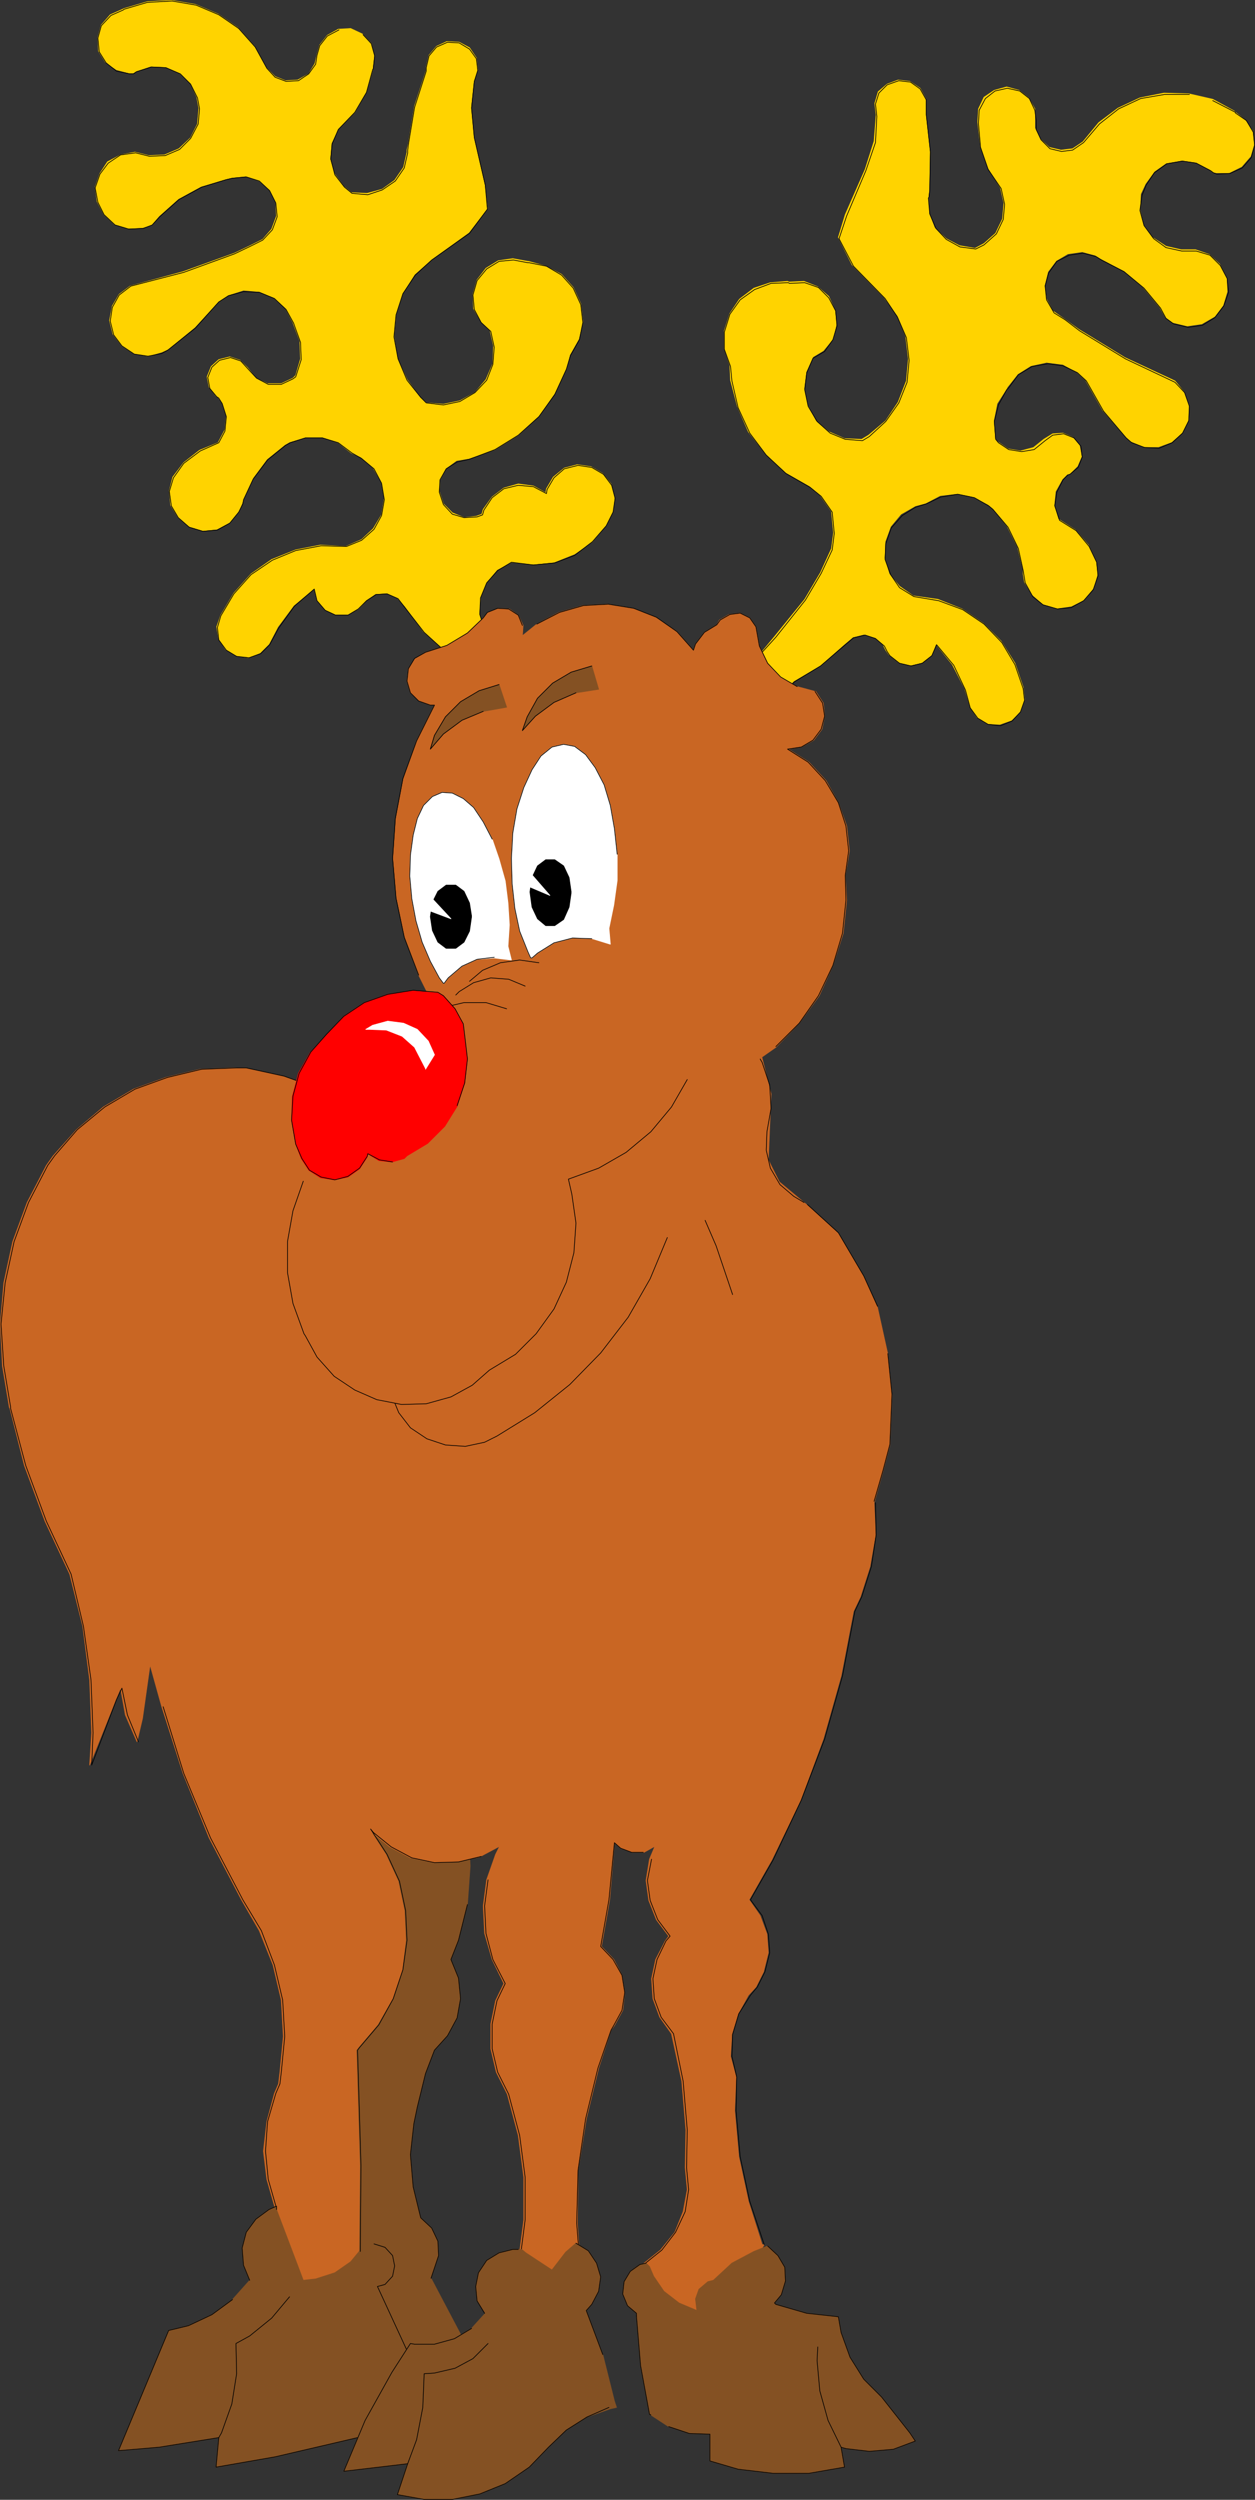
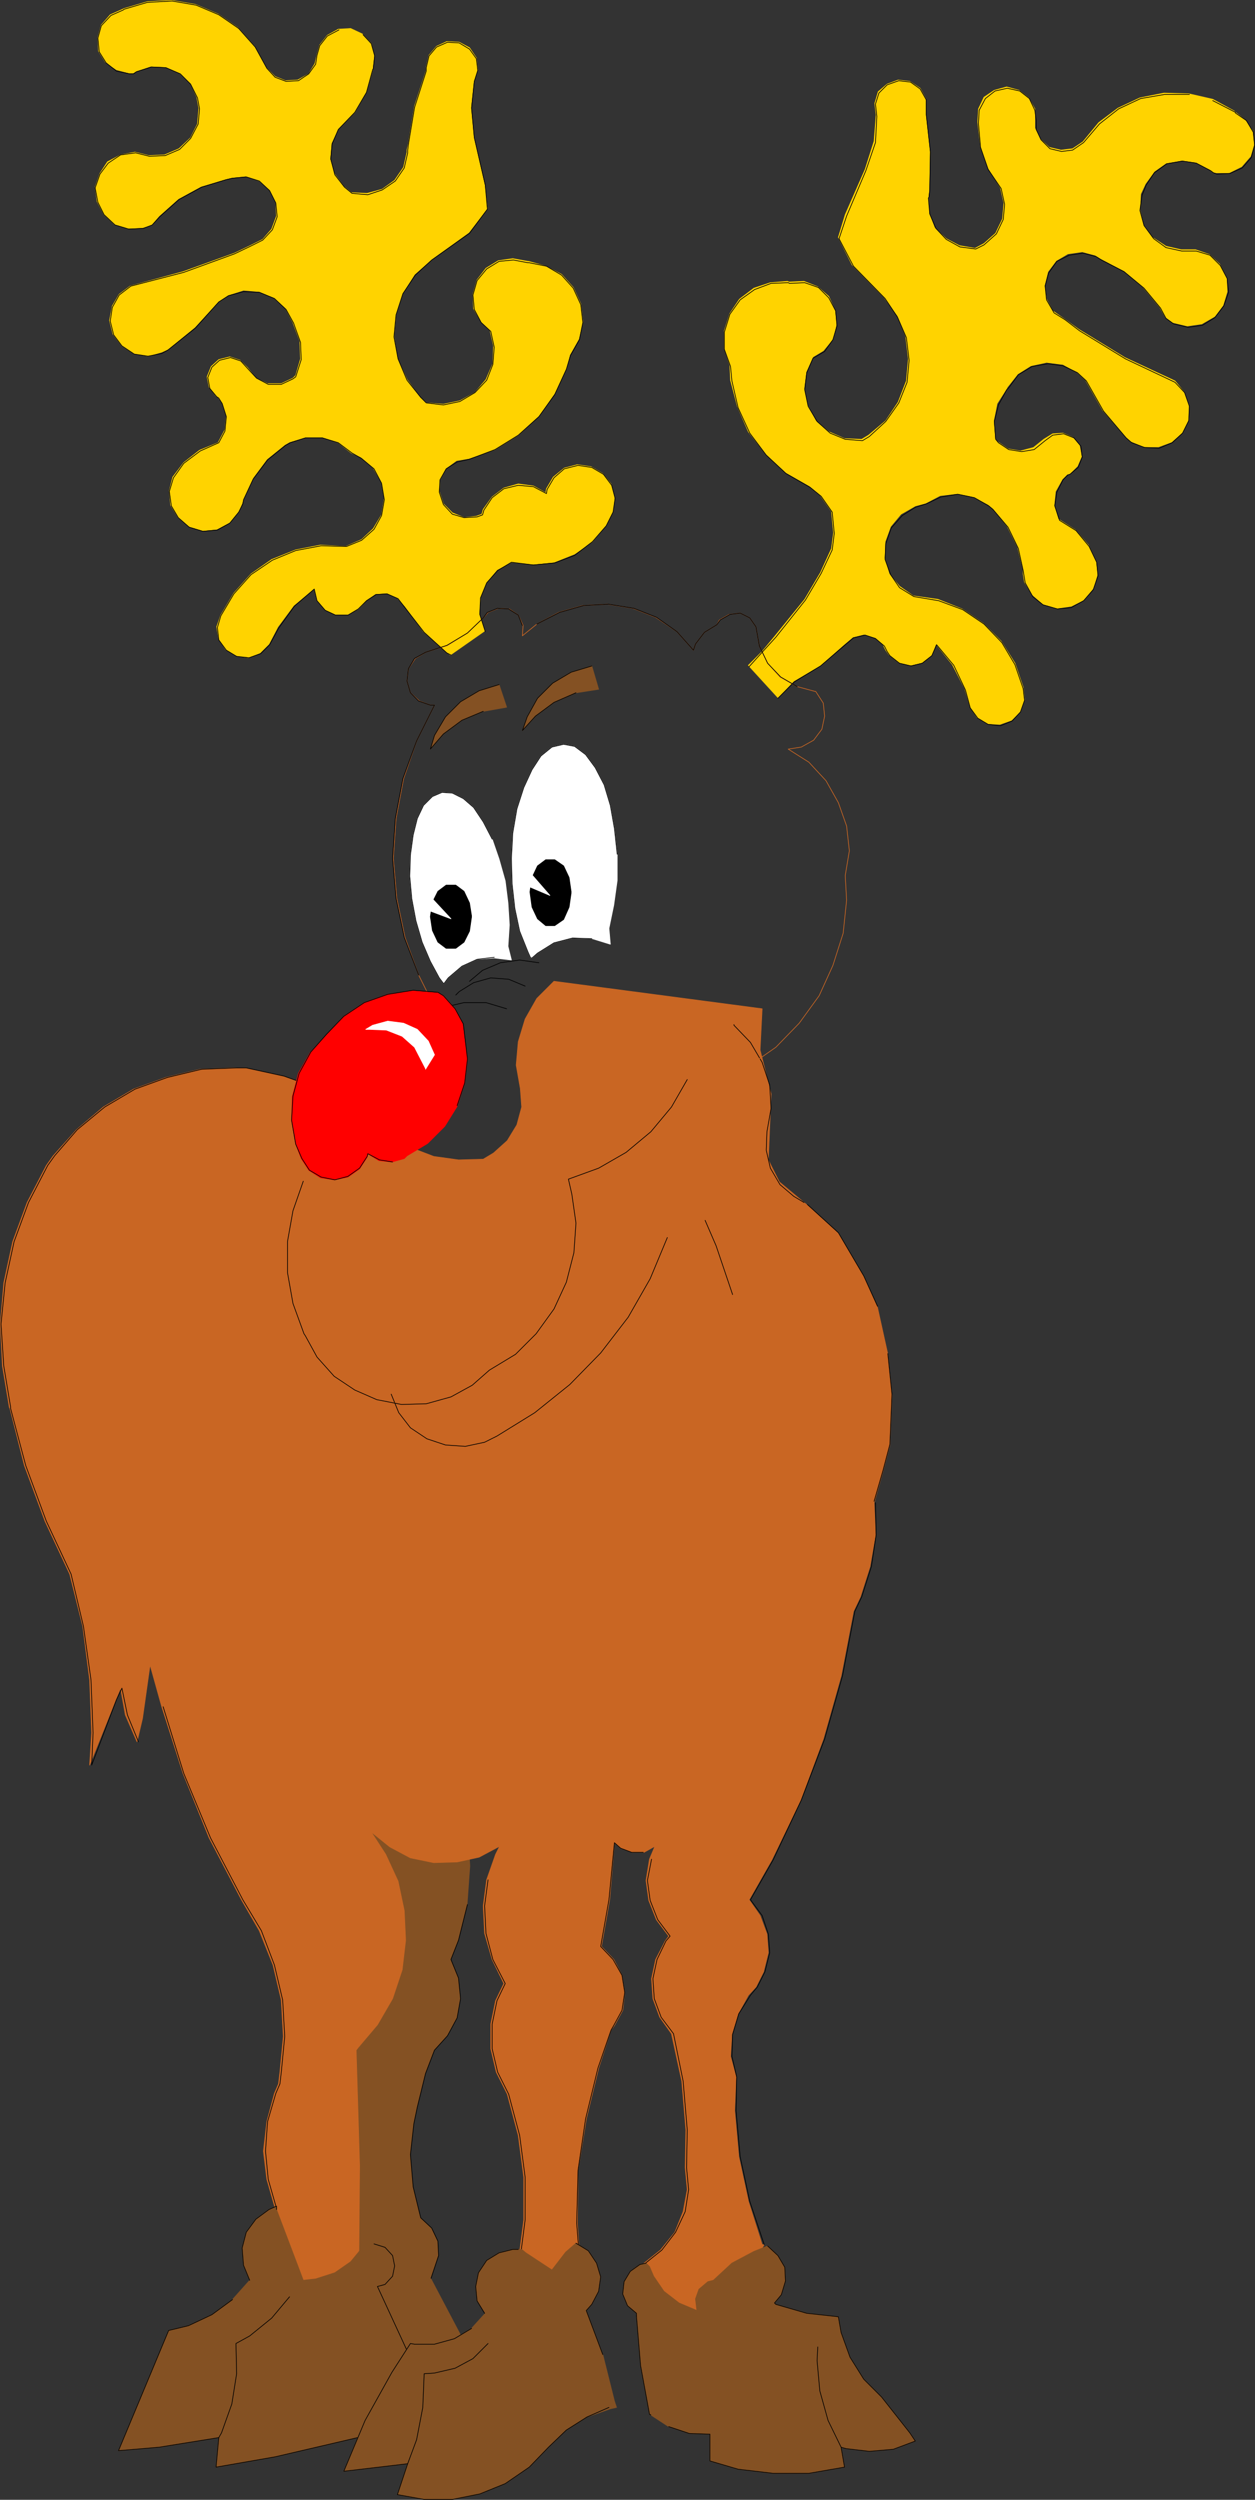
<svg xmlns="http://www.w3.org/2000/svg" xmlns:ns1="http://sodipodi.sourceforge.net/DTD/sodipodi-0.dtd" xmlns:ns2="http://www.inkscape.org/namespaces/inkscape" version="1.0" width="78.126mm" height="155.583mm" id="svg77" ns1:docname="Reindeer 06.wmf">
  <rect width="100%" height="100%" fill="#333333" stroke="none" />
  <ns1:namedview id="namedview77" pagecolor="#ffffff" bordercolor="#000000" borderopacity="0.25" ns2:showpageshadow="2" ns2:pageopacity="0.0" ns2:pagecheckerboard="0" ns2:deskcolor="#d1d1d1" ns2:document-units="mm" />
  <defs id="defs1">
    <pattern id="WMFhbasepattern" patternUnits="userSpaceOnUse" width="6" height="6" x="0" y="0" />
  </defs>
  <path style="fill:#845123;fill-opacity:1;fill-rule:evenodd;stroke:none" d="m 86.385,418.44 -9.536,2.424 -4.687,23.592 3.071,27.632 4.04,25.208 -1.616,55.264 3.232,3.07 16.647,4.04 13.414,-5.656 -9.536,-18.098 0.808,-2.424 0.97,-2.909 -0.162,-3.393 -1.455,-3.07 -2.586,-2.424 -1.778,-7.272 -0.646,-7.595 0.808,-7.272 0.808,-3.878 1.939,-7.918 2.101,-5.494 3.071,-3.393 2.263,-4.201 0.808,-4.525 -0.485,-4.848 -1.778,-4.363 1.778,-4.525 2.101,-8.403 0.646,-9.049 -0.485,-8.726 -23.758,-11.796 z" id="path1" />
-   <path style="fill:none;stroke:#845123;stroke-width:0.162px;stroke-linecap:round;stroke-linejoin:round;stroke-miterlimit:4;stroke-dasharray:none;stroke-opacity:1" d="m 86.385,418.44 -9.536,2.424 -4.687,23.592 3.071,27.632 4.04,25.208 -1.616,55.264 3.232,3.07 16.647,4.04 13.414,-5.656 -9.536,-18.098 0.808,-2.424 0.97,-2.909 -0.162,-3.393 -1.455,-3.07 -2.586,-2.424 -1.778,-7.272 -0.646,-7.595 0.808,-7.272 0.808,-3.878 1.939,-7.918 2.101,-5.494 3.071,-3.393 2.263,-4.201 0.808,-4.525 -0.485,-4.848 -1.778,-4.363 1.778,-4.525 2.101,-8.403 0.646,-9.049 -0.485,-8.726 -23.758,-11.796 v 0" id="path2" />
  <path style="fill:none;stroke:#000000;stroke-width:0.162px;stroke-linecap:round;stroke-linejoin:round;stroke-miterlimit:4;stroke-dasharray:none;stroke-opacity:1" d="m 101.416,535.917 0.808,-2.424 0.97,-2.909 -0.162,-3.393 -1.455,-3.07 -2.586,-2.424 -1.778,-7.272 -0.646,-7.595 0.808,-7.272 0.808,-3.878 1.939,-7.918 2.101,-5.494 3.071,-3.393 2.263,-4.201 0.808,-4.525 -0.485,-4.848 -1.778,-4.363 1.778,-4.525 2.101,-8.403" id="path3" />
  <path style="fill:#c96623;fill-opacity:1;fill-rule:evenodd;stroke:none" d="m 208.892,318.577 0.97,9.695 -0.485,11.635 -1.616,6.14 -2.101,7.433 0.323,7.595 -1.293,7.433 -2.263,7.11 -1.616,3.393 -2.909,15.19 -4.202,14.866 -5.333,14.382 -6.788,14.058 -5.333,9.372 2.586,3.717 1.616,4.363 0.323,4.363 -1.131,4.525 -1.778,3.555 -1.778,1.939 -2.424,4.363 -1.455,4.848 -0.323,5.171 1.293,4.848 -0.323,7.918 0.97,10.827 2.263,10.503 3.232,10.18 h 0.485 l -12.768,21.33 -15.031,-14.22 -2.586,-1.616 1.939,-0.97 4.04,-3.232 3.394,-4.201 1.939,-4.848 0.97,-5.171 -0.485,-5.171 0.162,-8.888 -0.97,-11.473 -2.424,-11.15 -2.748,-3.878 -1.616,-4.363 -0.323,-4.686 0.97,-4.525 2.263,-4.363 0.808,-1.131 -2.909,-3.878 -1.778,-4.525 -0.646,-4.686 0.808,-5.009 1.293,-3.07 -2.586,1.454 h -2.748 l -2.748,-0.97 -1.455,-1.293 -1.131,13.412 -1.939,10.988 2.909,3.07 1.939,3.717 0.646,4.04 -0.485,4.201 -1.939,3.555 -0.808,1.131 -2.909,8.888 -2.909,11.958 -1.939,12.119 -0.162,12.443 0.808,12.119 -15.031,-1.616 0.323,-1.293 1.293,-10.019 v -10.019 l -1.293,-9.857 -2.586,-9.695 -2.586,-5.171 -1.293,-5.494 v -5.817 l 1.131,-5.494 1.939,-4.04 -2.748,-5.656 -1.778,-6.14 -0.323,-6.464 0.808,-6.14 2.101,-5.979 0.97,-1.939 -4.849,2.585 -5.172,1.131 -5.495,0.162 -5.495,-1.131 -4.849,-2.585 -4.202,-3.393 -0.646,-0.808 3.879,5.979 2.909,6.302 1.455,6.948 0.323,6.948 -0.808,6.948 -2.263,6.787 -3.556,6.14 -4.525,5.332 -0.485,0.646 0.808,27.147 -0.162,20.199 -2.263,6.302 -6.465,3.07 -11.798,-1.454 0.808,-18.098 -1.939,-6.787 -0.808,-6.625 0.808,-6.948 1.778,-6.625 0.97,-2.262 0.323,-2.747 0.808,-8.403 -0.485,-8.564 -1.939,-8.241 -3.232,-8.08 -4.202,-7.272 -7.596,-14.543 -6.142,-15.19 -5.01,-15.674 -2.748,-9.857 -1.778,12.604 -1.293,5.494 -2.748,-6.302 -1.131,-6.302 -1.131,2.747 -6.142,15.351 0.485,-7.595 L 21.091,395.171 19.475,382.567 16.404,370.286 10.586,357.844 5.737,344.755 2.343,331.343 2.182,331.019 0.566,321.324 0.081,311.467 l 0.808,-9.695 2.101,-9.695 3.394,-9.211 4.525,-8.726 1.616,-2.262 5.495,-6.14 6.303,-5.333 7.111,-4.201 7.596,-2.747 8.081,-1.939 8.081,-0.323 h 2.424 l 8.889,1.939 8.727,3.07 8.081,4.04 7.273,5.494 2.586,2.101 3.394,2.101 5.495,2.101 5.818,0.808 5.818,-0.162 2.424,-1.454 3.232,-2.909 2.263,-3.717 1.131,-4.201 -0.323,-4.363 -0.97,-5.494 0.485,-5.494 1.616,-5.333 2.748,-4.848 3.879,-3.878 0.162,-0.162 48.97,6.464 -0.485,9.695 2.586,10.342 -0.646,15.513 2.586,5.171 6.788,5.656 7.111,6.464 5.98,10.18 3.232,7.272 2.424,10.988 z" id="path4" />
  <path style="fill:none;stroke:#c96623;stroke-width:0.162px;stroke-linecap:round;stroke-linejoin:round;stroke-miterlimit:4;stroke-dasharray:none;stroke-opacity:1" d="m 208.892,318.577 0.97,9.695 -0.485,11.635 -1.616,6.14 -2.101,7.433 0.323,7.595 -1.293,7.433 -2.263,7.11 -1.616,3.393 -2.909,15.19 -4.202,14.866 -5.333,14.382 -6.788,14.058 -5.333,9.372 2.586,3.717 1.616,4.363 0.323,4.363 -1.131,4.525 -1.778,3.555 -1.778,1.939 -2.424,4.363 -1.455,4.848 -0.323,5.171 1.293,4.848 -0.323,7.918 0.97,10.827 2.263,10.503 3.232,10.18 h 0.485 l -12.768,21.33 -15.031,-14.22 -2.586,-1.616 1.939,-0.97 4.04,-3.232 3.394,-4.201 1.939,-4.848 0.97,-5.171 -0.485,-5.171 0.162,-8.888 -0.97,-11.473 -2.424,-11.15 -2.748,-3.878 -1.616,-4.363 -0.323,-4.686 0.97,-4.525 2.263,-4.363 0.808,-1.131 -2.909,-3.878 -1.778,-4.525 -0.646,-4.686 0.808,-5.009 1.293,-3.07 -2.586,1.454 h -2.748 l -2.748,-0.97 -1.455,-1.293 -1.131,13.412 -1.939,10.988 2.909,3.07 1.939,3.717 0.646,4.04 -0.485,4.201 -1.939,3.555 -0.808,1.131 -2.909,8.888 -2.909,11.958 -1.939,12.119 -0.162,12.443 0.808,12.119 -15.031,-1.616 0.323,-1.293 1.293,-10.019 v -10.019 l -1.293,-9.857 -2.586,-9.695 -2.586,-5.171 -1.293,-5.494 v -5.817 l 1.131,-5.494 1.939,-4.04 -2.748,-5.656 -1.778,-6.14 -0.323,-6.464 0.808,-6.14 2.101,-5.979 0.97,-1.939 -4.849,2.585 -5.172,1.131 -5.495,0.162 -5.495,-1.131 -4.849,-2.585 -4.202,-3.393 -0.646,-0.808 3.879,5.979 2.909,6.302 1.455,6.948 0.323,6.948 -0.808,6.948 -2.263,6.787 -3.556,6.14 -4.525,5.332 -0.485,0.646 0.808,27.147 -0.162,20.199 -2.263,6.302 -6.465,3.07 -11.798,-1.454 0.808,-18.098 -1.939,-6.787 -0.808,-6.625 0.808,-6.948 1.778,-6.625 0.97,-2.262 0.323,-2.747 0.808,-8.403 -0.485,-8.564 -1.939,-8.241 -3.232,-8.08 -4.202,-7.272 -7.596,-14.543 -6.142,-15.19 -5.01,-15.674 -2.748,-9.857 -1.778,12.604 -1.293,5.494 -2.748,-6.302 -1.131,-6.302 -1.131,2.747 -6.142,15.351 0.485,-7.595 L 21.091,395.171 19.475,382.567 16.404,370.286 10.586,357.844 5.737,344.755 2.343,331.343 2.182,331.019 0.566,321.324 0.081,311.467 l 0.808,-9.695 2.101,-9.695 3.394,-9.211 4.525,-8.726 1.616,-2.262 5.495,-6.14 6.303,-5.333 7.111,-4.201 7.596,-2.747 8.081,-1.939 8.081,-0.323 h 2.424 l 8.889,1.939 8.727,3.07 8.081,4.04 7.273,5.494 2.586,2.101 3.394,2.101 5.495,2.101 5.818,0.808 5.818,-0.162 2.424,-1.454 3.232,-2.909 2.263,-3.717 1.131,-4.201 -0.323,-4.363 -0.97,-5.494 0.485,-5.494 1.616,-5.333 2.748,-4.848 3.879,-3.878 0.162,-0.162 48.97,6.464 -0.485,9.695 2.586,10.342 -0.646,15.513 2.586,5.171 6.788,5.656 7.111,6.464 5.98,10.18 3.232,7.272 2.424,10.988 v 0" id="path5" />
  <path style="fill:none;stroke:#000000;stroke-width:0.162px;stroke-linecap:round;stroke-linejoin:round;stroke-miterlimit:4;stroke-dasharray:none;stroke-opacity:1" d="m 149.74,533.493 1.939,-0.97 4.04,-3.232 3.232,-4.201 2.263,-4.848 0.808,-5.171 -0.485,-5.171 0.162,-8.888 -0.97,-11.473 -2.263,-11.15 -2.909,-3.878 -1.616,-4.363 -0.323,-4.686 0.97,-4.525 2.101,-4.363 0.97,-1.131 -2.909,-3.878 -1.778,-4.525 -0.646,-4.686 0.97,-5.009" id="path6" />
  <path style="fill:none;stroke:#000000;stroke-width:0.162px;stroke-linecap:round;stroke-linejoin:round;stroke-miterlimit:4;stroke-dasharray:none;stroke-opacity:1" d="m 205.983,353.481 0.162,7.595 -1.131,7.433 -2.263,7.11 -1.616,3.393 -2.909,15.19 -4.202,14.866 -5.495,14.382 -6.626,14.058 -5.333,9.372 2.748,3.717 1.455,4.363 0.323,4.363 -1.131,4.525 -1.778,3.555 -1.616,1.939 -2.748,4.363 -1.455,4.848 -0.162,5.171 1.131,4.848 -0.162,7.918 0.97,10.827 2.263,10.503 3.394,10.18" id="path7" />
  <path style="fill:none;stroke:#000000;stroke-width:0.162px;stroke-linecap:round;stroke-linejoin:round;stroke-miterlimit:4;stroke-dasharray:none;stroke-opacity:1" d="m 151.356,435.73 h -2.748 l -2.586,-0.97 -1.455,-1.293 -1.293,13.412 -1.939,10.988 2.909,3.07 2.101,3.717 0.646,4.04 -0.646,4.201 -1.939,3.555 -0.646,1.131 -3.071,8.888 -2.909,11.958 -1.778,12.119 -0.323,12.443 0.97,12.119" id="path8" />
  <path style="fill:none;stroke:#000000;stroke-width:0.162px;stroke-linecap:round;stroke-linejoin:round;stroke-miterlimit:4;stroke-dasharray:none;stroke-opacity:1" d="m 121.941,533.493 0.323,-1.293 1.293,-10.019 v -10.019 l -1.293,-9.857 -2.586,-9.695 -2.586,-5.171 -1.293,-5.494 v -5.817 l 1.131,-5.494 1.939,-4.04 -2.909,-5.656 -1.616,-6.14 -0.323,-6.464 0.808,-6.14" id="path9" />
  <path style="fill:none;stroke:#000000;stroke-width:0.162px;stroke-linecap:round;stroke-linejoin:round;stroke-miterlimit:4;stroke-dasharray:none;stroke-opacity:1" d="m 32.566,409.714 -2.586,-6.302 -1.293,-6.302 -1.293,2.747 -5.818,15.351 0.323,-7.595 L 21.414,395.171 19.637,382.567 16.728,370.286 10.909,357.844 6.061,344.755 2.505,331.343 v -0.323 l -1.616,-9.695 -0.646,-9.857 0.97,-9.695 2.101,-9.695 3.394,-9.211 4.525,-8.726 1.616,-2.262 5.333,-6.14 6.465,-5.333 7.111,-4.201 7.596,-2.747 8.081,-1.939 8.243,-0.323 h 2.263 l 8.889,1.939 8.566,3.07 8.243,4.04 7.273,5.494 2.586,2.101 3.394,2.101" id="path10" />
  <path style="fill:none;stroke:#000000;stroke-width:0.162px;stroke-linecap:round;stroke-linejoin:round;stroke-miterlimit:4;stroke-dasharray:none;stroke-opacity:1" d="m 65.052,519.435 -1.939,-6.787 -0.646,-6.625 0.485,-6.948 1.939,-6.625 0.97,-2.262 0.323,-2.747 0.808,-8.403 -0.485,-8.564 -1.939,-8.241 -3.071,-8.08 -4.364,-7.272 -7.596,-14.543 -6.303,-15.19 -4.849,-15.674" id="path11" />
  <path style="fill:#845123;fill-opacity:1;fill-rule:evenodd;stroke:none" d="m 97.537,556.762 -8.727,-18.906 1.778,-0.485 1.778,-1.939 0.485,-2.424 -0.485,-2.424 -1.778,-1.939 -2.586,-0.808 -2.424,0.485 -3.071,3.717 -3.717,2.585 -4.525,1.454 -2.909,0.323 -6.303,-16.644 v -0.808 l -1.778,0.808 -3.071,2.262 -2.263,3.07 -0.97,3.717 0.323,4.04 1.455,3.555 -4.04,4.525 -4.849,3.555 -5.495,2.585 -4.687,1.131 -11.798,28.278 9.536,-0.808 14.061,-2.262 -0.646,6.948 13.899,-2.424 26.344,-6.14 z" id="path12" />
  <path style="fill:none;stroke:#845123;stroke-width:0.162px;stroke-linecap:round;stroke-linejoin:round;stroke-miterlimit:4;stroke-dasharray:none;stroke-opacity:1" d="m 97.537,556.762 -8.727,-18.906 1.778,-0.485 1.778,-1.939 0.485,-2.424 -0.485,-2.424 -1.778,-1.939 -2.586,-0.808 -2.424,0.485 -3.071,3.717 -3.717,2.585 -4.525,1.454 -2.909,0.323 -6.303,-16.644 v -0.808 l -1.778,0.808 -3.071,2.262 -2.263,3.07 -0.97,3.717 0.323,4.04 1.455,3.555 -4.04,4.525 -4.849,3.555 -5.495,2.585 -4.687,1.131 -11.798,28.278 9.536,-0.808 14.061,-2.262 -0.646,6.948 13.899,-2.424 26.344,-6.14 6.465,-15.028 v 0" id="path13" />
  <path style="fill:none;stroke:#000000;stroke-width:0.162px;stroke-linecap:round;stroke-linejoin:round;stroke-miterlimit:4;stroke-dasharray:none;stroke-opacity:1" d="m 65.052,519.758 v -0.808 l -1.778,0.808 -3.071,2.262 -2.263,3.07 -0.97,3.717 0.323,4.04 1.455,3.555" id="path14" />
  <path style="fill:none;stroke:#000000;stroke-width:0.162px;stroke-linecap:round;stroke-linejoin:round;stroke-miterlimit:4;stroke-dasharray:none;stroke-opacity:1" d="m 54.708,540.926 -4.849,3.555 -5.495,2.585 -4.687,1.131 -11.798,28.278 9.536,-0.808 14.061,-2.262" id="path15" />
  <path style="fill:none;stroke:#000000;stroke-width:0.162px;stroke-linecap:round;stroke-linejoin:round;stroke-miterlimit:4;stroke-dasharray:none;stroke-opacity:1" d="m 97.537,556.762 -8.727,-18.906 1.778,-0.485 1.778,-1.939 0.485,-2.424 -0.485,-2.424 -1.778,-1.939 -2.586,-0.808" id="path16" />
  <path style="fill:none;stroke:#000000;stroke-width:0.162px;stroke-linecap:round;stroke-linejoin:round;stroke-miterlimit:4;stroke-dasharray:none;stroke-opacity:1" d="m 68.122,540.28 -4.202,5.009 -5.172,4.201 -3.232,1.778 0.162,7.11 -1.131,7.11 -2.424,6.787 -0.646,1.131 -0.646,6.948 13.899,-2.424 26.344,-6.14" id="path17" />
-   <path style="fill:none;stroke:#000000;stroke-width:0.162px;stroke-linecap:round;stroke-linejoin:round;stroke-miterlimit:4;stroke-dasharray:none;stroke-opacity:1" d="m 113.214,436.7 -5.333,1.293 -5.657,0.162 -5.333,-1.131 -4.849,-2.585 -4.202,-3.393 -0.646,-0.808 3.879,5.979 2.909,6.302 1.455,6.948 0.323,6.948 -0.97,6.948 -2.263,6.787 -3.394,6.14 -4.525,5.332 -0.485,0.646 0.808,27.147 -0.162,20.199" id="path18" />
  <path style="fill:#845123;fill-opacity:1;fill-rule:evenodd;stroke:none" d="m 122.749,529.13 0.97,0.808 6.142,4.04 3.232,-4.201 2.424,-2.101 2.909,1.778 1.939,2.909 0.97,3.232 -0.485,3.393 -1.616,3.07 -1.293,1.454 3.879,10.342 2.748,10.988 0.485,1.454 -1.455,0.323 -5.495,1.939 -4.849,3.07 -4.202,4.04 -4.525,4.686 -5.657,3.878 -5.98,2.424 -6.465,1.293 h -6.626 l -6.303,-1.131 2.424,-7.272 -15.031,1.778 5.01,-11.958 6.303,-11.311 4.364,-6.787 0.97,0.162 h 4.687 l 4.687,-1.293 4.04,-2.424 3.232,-3.555 -1.939,-2.909 -0.323,-3.393 0.646,-3.232 1.939,-2.909 2.909,-1.778 3.232,-0.808 h 1.293 z" id="path19" />
  <path style="fill:none;stroke:#845123;stroke-width:0.162px;stroke-linecap:round;stroke-linejoin:round;stroke-miterlimit:4;stroke-dasharray:none;stroke-opacity:1" d="m 122.749,529.13 0.97,0.808 6.142,4.04 3.232,-4.201 2.424,-2.101 2.909,1.778 1.939,2.909 0.97,3.232 -0.485,3.393 -1.616,3.07 -1.293,1.454 3.879,10.342 2.748,10.988 0.485,1.454 -1.455,0.323 -5.495,1.939 -4.849,3.07 -4.202,4.04 -4.525,4.686 -5.657,3.878 -5.98,2.424 -6.465,1.293 h -6.626 l -6.303,-1.131 2.424,-7.272 -15.031,1.778 5.01,-11.958 6.303,-11.311 4.364,-6.787 0.97,0.162 h 4.687 l 4.687,-1.293 4.04,-2.424 3.232,-3.555 -1.939,-2.909 -0.323,-3.393 0.646,-3.232 1.939,-2.909 2.909,-1.778 3.232,-0.808 h 1.293 0.808 v 0" id="path20" />
  <path style="fill:none;stroke:#000000;stroke-width:0.162px;stroke-linecap:round;stroke-linejoin:round;stroke-miterlimit:4;stroke-dasharray:none;stroke-opacity:1" d="m 135.517,527.676 2.909,1.778 1.939,2.909 0.97,3.232 -0.485,3.393 -1.616,3.07 -1.293,1.454 3.879,10.342" id="path21" />
  <path style="fill:none;stroke:#000000;stroke-width:0.162px;stroke-linecap:round;stroke-linejoin:round;stroke-miterlimit:4;stroke-dasharray:none;stroke-opacity:1" d="m 114.022,544.158 -1.778,-2.909 -0.323,-3.393 0.646,-3.232 1.939,-2.909 2.909,-1.778 3.232,-0.808 h 1.293" id="path22" />
  <path style="fill:none;stroke:#000000;stroke-width:0.162px;stroke-linecap:round;stroke-linejoin:round;stroke-miterlimit:4;stroke-dasharray:none;stroke-opacity:1" d="m 95.921,579.547 -15.031,1.778 5.01,-11.958 6.303,-11.311 4.364,-6.787 0.97,0.162 h 4.687 l 4.687,-1.293 4.04,-2.424" id="path23" />
  <path style="fill:none;stroke:#000000;stroke-width:0.162px;stroke-linecap:round;stroke-linejoin:round;stroke-miterlimit:4;stroke-dasharray:none;stroke-opacity:1" d="m 114.83,551.268 -3.556,3.555 -4.202,2.262 -4.849,1.131 -2.424,0.162 -0.323,7.918 -1.455,7.595 -2.101,5.656 -2.424,7.272 6.303,1.131 h 6.626 l 6.465,-1.293 5.98,-2.424 5.657,-3.878 4.525,-4.686 4.202,-4.04 4.849,-3.07 5.172,-2.262" id="path24" />
  <path style="fill:#845123;fill-opacity:1;fill-rule:evenodd;stroke:none" d="m 152.811,533.17 0.97,2.262 2.424,3.555 3.556,2.747 4.202,1.778 -0.323,-2.747 0.808,-2.262 2.101,-1.778 1.293,-0.323 4.364,-4.04 5.172,-2.747 3.232,-1.293 2.424,2.262 1.616,2.747 0.162,3.232 -0.97,3.232 -1.616,1.939 0.323,0.323 7.273,2.101 7.434,0.808 0.646,3.717 2.101,5.817 3.232,5.171 4.202,4.201 6.626,8.403 1.293,1.939 -5.172,1.939 -5.657,0.485 -5.495,-0.646 -1.131,-0.323 0.808,4.686 -8.404,1.454 h -8.404 l -8.243,-0.97 -6.626,-1.939 v -6.302 l -4.849,-0.162 -4.849,-1.616 -4.202,-2.747 -0.323,-0.162 -2.101,-11.473 -0.97,-11.635 v -0.646 l -2.101,-1.778 -1.131,-2.747 0.323,-2.909 1.455,-2.424 2.263,-1.616 1.455,-0.323 z" id="path25" />
  <path style="fill:none;stroke:#845123;stroke-width:0.162px;stroke-linecap:round;stroke-linejoin:round;stroke-miterlimit:4;stroke-dasharray:none;stroke-opacity:1" d="m 152.811,533.17 0.97,2.262 2.424,3.555 3.556,2.747 4.202,1.778 -0.323,-2.747 0.808,-2.262 2.101,-1.778 1.293,-0.323 4.364,-4.04 5.172,-2.747 3.232,-1.293 2.424,2.262 1.616,2.747 0.162,3.232 -0.97,3.232 -1.616,1.939 0.323,0.323 7.273,2.101 7.434,0.808 0.646,3.717 2.101,5.817 3.232,5.171 4.202,4.201 6.626,8.403 1.293,1.939 -5.172,1.939 -5.657,0.485 -5.495,-0.646 -1.131,-0.323 0.808,4.686 -8.404,1.454 h -8.404 l -8.243,-0.97 -6.626,-1.939 v -6.302 l -4.849,-0.162 -4.849,-1.616 -4.202,-2.747 -0.323,-0.162 -2.101,-11.473 -0.97,-11.635 v -0.646 l -2.101,-1.778 -1.131,-2.747 0.323,-2.909 1.455,-2.424 2.263,-1.616 1.455,-0.323 0.808,0.808 v 0" id="path26" />
  <path style="fill:none;stroke:#000000;stroke-width:0.162px;stroke-linecap:round;stroke-linejoin:round;stroke-miterlimit:4;stroke-dasharray:none;stroke-opacity:1" d="m 180.609,528.322 2.424,2.262 1.616,2.747 0.162,3.232 -0.97,3.232 -1.616,1.939 0.323,0.323 7.273,2.101 7.434,0.808 0.646,3.717 2.101,5.817 3.232,5.171 4.202,4.201 6.626,8.403 1.293,1.939 -5.172,1.939 -5.657,0.485 -5.495,-0.646 -1.131,-0.323" id="path27" />
  <path style="fill:none;stroke:#000000;stroke-width:0.162px;stroke-linecap:round;stroke-linejoin:round;stroke-miterlimit:4;stroke-dasharray:none;stroke-opacity:1" d="m 149.74,544.804 v -0.646 l -2.101,-1.778 -1.131,-2.747 0.323,-2.909 1.455,-2.424 2.263,-1.616 1.455,-0.323" id="path28" />
  <path style="fill:none;stroke:#000000;stroke-width:0.162px;stroke-linecap:round;stroke-linejoin:round;stroke-miterlimit:4;stroke-dasharray:none;stroke-opacity:1" d="m 192.407,552.076 -0.162,3.232 0.646,7.11 1.939,6.948 3.071,6.302 0.808,4.686 -8.404,1.454 h -8.404 l -8.243,-0.97 -6.626,-1.939 v -6.302 l -4.849,-0.162 -4.849,-1.616" id="path29" />
  <path style="fill:none;stroke:#000000;stroke-width:0.162px;stroke-linecap:round;stroke-linejoin:round;stroke-miterlimit:4;stroke-dasharray:none;stroke-opacity:1" d="m 153.134,568.074 -0.323,-0.162 -2.101,-11.473 -0.97,-11.635" id="path30" />
  <path style="fill:#ffd300;fill-opacity:1;fill-rule:evenodd;stroke:none" d="m 105.941,154.077 -0.808,-0.646 -5.495,-4.848 -4.364,-5.979 -1.778,-1.939 -2.424,-1.131 -2.748,0.162 -2.101,1.454 -0.97,1.131 -0.97,0.97 -2.424,1.293 h -2.909 l -2.424,-1.131 -1.939,-2.262 -0.646,-2.747 -4.849,4.04 -3.717,5.009 -2.101,4.04 -2.101,2.101 -2.748,1.131 -2.909,-0.485 -2.424,-1.454 -1.616,-2.424 -0.485,-2.909 0.97,-2.747 3.071,-5.171 4.04,-4.525 4.849,-3.393 5.657,-2.262 5.818,-1.131 5.98,0.323 3.717,-1.616 2.748,-2.585 1.939,-3.232 0.646,-3.878 -0.646,-3.717 -1.939,-3.393 -2.909,-2.585 -2.263,-0.97 -3.071,-2.424 -3.717,-1.293 h -4.04 l -3.717,1.131 -1.131,0.646 -4.202,3.393 -3.232,4.363 -2.263,5.009 -0.323,0.97 -0.808,1.939 -2.101,2.585 -3.071,1.616 -3.232,0.323 -3.232,-0.97 -2.586,-2.101 -1.778,-2.909 -0.323,-3.393 0.808,-3.232 2.586,-3.393 3.717,-2.909 4.364,-1.778 1.616,-3.07 0.323,-3.232 -0.97,-3.07 -0.97,-1.293 -0.485,-0.323 -1.616,-2.101 -0.485,-2.424 0.97,-2.424 1.778,-1.616 2.586,-0.646 2.424,0.808 1.778,1.778 1.939,2.424 2.748,1.293 h 3.232 l 2.748,-1.293 0.646,-0.646 1.131,-3.878 -0.162,-4.201 -1.455,-3.878 -0.162,-0.485 -1.778,-3.393 -2.748,-2.424 -3.394,-1.454 -3.717,-0.323 -3.556,1.131 -2.424,1.616 -5.495,5.979 -6.303,5.171 -1.455,0.646 -3.232,0.97 -3.394,-0.646 -2.748,-1.778 -2.101,-2.747 -0.808,-3.232 0.646,-3.393 1.616,-2.747 2.586,-1.939 12.445,-3.393 12.121,-4.363 3.717,-1.778 2.909,-1.454 2.101,-2.424 1.131,-3.07 -0.162,-3.232 -1.455,-2.909 -2.424,-2.101 -3.232,-1.131 -3.232,0.323 -1.293,0.323 -5.98,1.778 -5.333,2.909 -4.525,4.04 -1.778,2.101 -2.101,0.646 -3.394,0.162 -3.232,-0.97 -2.424,-2.262 -1.616,-3.07 -0.485,-3.393 1.131,-3.232 1.778,-2.747 3.071,-1.616 3.394,-0.646 3.232,0.808 3.717,-0.162 3.394,-1.454 2.748,-2.585 1.616,-3.232 0.323,-3.717 -0.485,-2.585 -1.455,-3.232 -2.586,-2.424 -3.232,-1.454 -3.556,-0.162 -3.394,1.131 -0.808,0.485 H 30.465 L 27.394,16.402 24.808,14.624 23.192,12.039 23.031,8.807 23.839,5.898 25.94,3.474 28.849,2.181 29.172,2.02 34.667,0.404 40.324,0.081 45.981,1.05 l 5.333,2.262 4.687,3.232 3.879,4.363 2.748,5.009 2.101,2.101 2.424,0.97 2.909,-0.162 2.586,-1.454 1.455,-2.424 0.485,-2.101 0.646,-2.262 1.778,-2.262 2.586,-1.454 2.909,-0.162 2.748,1.293 2.101,2.262 0.646,2.747 -0.323,2.909 v 0.485 l -1.455,5.171 -2.748,4.848 -3.879,3.878 -1.616,3.393 -0.323,3.717 0.97,3.393 2.263,3.07 1.778,1.454 3.717,0.162 3.556,-0.97 2.909,-2.101 2.101,-3.07 0.808,-3.555 v -0.485 l 0.323,-1.454 1.455,-8.888 2.748,-8.403 v -0.808 l 0.646,-2.747 1.778,-2.101 2.424,-1.131 2.909,0.162 2.424,1.293 1.616,2.424 0.323,2.747 -0.97,2.747 -0.646,6.14 0.646,6.948 2.586,11.311 0.646,5.494 -4.364,5.656 -8.727,6.302 -4.04,3.555 -2.748,4.363 -1.616,5.009 -0.485,5.171 0.808,5.171 2.263,5.009 3.071,4.201 1.455,1.293 4.04,0.323 3.879,-0.808 3.556,-1.939 2.586,-3.07 1.616,-3.717 0.162,-4.201 -0.808,-3.555 -2.101,-2.101 -1.778,-3.07 -0.162,-3.393 0.97,-3.393 2.101,-2.747 2.909,-1.778 3.394,-0.485 3.556,0.646 h 0.162 l 4.04,1.131 3.717,1.939 2.748,3.07 1.778,3.878 0.485,4.201 -0.97,4.04 -2.101,3.717 -0.808,3.232 -2.748,5.817 -3.717,5.333 -4.849,4.525 -5.495,3.393 -6.142,2.101 -2.909,0.485 -2.424,1.778 -1.455,2.747 -0.162,2.747 0.97,2.909 2.101,2.101 2.748,1.131 2.909,-0.323 1.293,-0.485 0.323,-1.131 2.101,-2.909 2.748,-2.101 3.394,-0.97 3.556,0.485 2.909,1.616 0.162,-0.97 1.616,-2.747 2.586,-2.101 3.071,-0.808 3.232,0.485 2.748,1.616 1.939,2.424 0.808,3.232 -0.323,3.232 -1.616,3.232 -3.232,3.878 -4.202,2.909 -4.849,1.939 -4.849,0.485 -5.172,-0.485 -3.394,1.778 -2.424,2.909 -1.455,3.555 -0.323,3.878 1.131,3.555 0.162,0.485 -8.081,5.656 z" id="path31" />
  <path style="fill:none;stroke:#ffd300;stroke-width:0.162px;stroke-linecap:round;stroke-linejoin:round;stroke-miterlimit:4;stroke-dasharray:none;stroke-opacity:1" d="m 105.941,154.077 -0.808,-0.646 -5.495,-4.848 -4.364,-5.979 -1.778,-1.939 -2.424,-1.131 -2.748,0.162 -2.101,1.454 -0.97,1.131 -0.97,0.97 -2.424,1.293 h -2.909 l -2.424,-1.131 -1.939,-2.262 -0.646,-2.747 -4.849,4.04 -3.717,5.009 -2.101,4.04 -2.101,2.101 -2.748,1.131 -2.909,-0.485 -2.424,-1.454 -1.616,-2.424 -0.485,-2.909 0.97,-2.747 3.071,-5.171 4.04,-4.525 4.849,-3.393 5.657,-2.262 5.818,-1.131 5.98,0.323 3.717,-1.616 2.748,-2.585 1.939,-3.232 0.646,-3.878 -0.646,-3.717 -1.939,-3.393 -2.909,-2.585 -2.263,-0.97 -3.071,-2.424 -3.717,-1.293 h -4.04 l -3.717,1.131 -1.131,0.646 -4.202,3.393 -3.232,4.363 -2.263,5.009 -0.323,0.97 -0.808,1.939 -2.101,2.585 -3.071,1.616 -3.232,0.323 -3.232,-0.97 -2.586,-2.101 -1.778,-2.909 -0.323,-3.393 0.808,-3.232 2.586,-3.393 3.717,-2.909 4.364,-1.778 1.616,-3.07 0.323,-3.232 -0.97,-3.07 -0.97,-1.293 -0.485,-0.323 -1.616,-2.101 -0.485,-2.424 0.97,-2.424 1.778,-1.616 2.586,-0.646 2.424,0.808 1.778,1.778 1.939,2.424 2.748,1.293 h 3.232 l 2.748,-1.293 0.646,-0.646 1.131,-3.878 -0.162,-4.201 -1.455,-3.878 -0.162,-0.485 -1.778,-3.393 -2.748,-2.424 -3.394,-1.454 -3.717,-0.323 -3.556,1.131 -2.424,1.616 -5.495,5.979 -6.303,5.171 -1.455,0.646 -3.232,0.97 -3.394,-0.646 -2.748,-1.778 -2.101,-2.747 -0.808,-3.232 0.646,-3.393 1.616,-2.747 2.586,-1.939 12.445,-3.393 12.121,-4.363 3.717,-1.778 2.909,-1.454 2.101,-2.424 1.131,-3.07 -0.162,-3.232 -1.455,-2.909 -2.424,-2.101 -3.232,-1.131 -3.232,0.323 -1.293,0.323 -5.98,1.778 -5.333,2.909 -4.525,4.04 -1.778,2.101 -2.101,0.646 -3.394,0.162 -3.232,-0.97 -2.424,-2.262 -1.616,-3.07 -0.485,-3.393 1.131,-3.232 1.778,-2.747 3.071,-1.616 3.394,-0.646 3.232,0.808 3.717,-0.162 3.394,-1.454 2.748,-2.585 1.616,-3.232 0.323,-3.717 -0.485,-2.585 -1.455,-3.232 -2.586,-2.424 -3.232,-1.454 -3.556,-0.162 -3.394,1.131 -0.808,0.485 H 30.465 L 27.394,16.402 24.808,14.624 23.192,12.039 23.031,8.807 23.839,5.898 25.94,3.474 28.849,2.181 29.172,2.02 34.667,0.404 40.324,0.081 45.981,1.05 l 5.333,2.262 4.687,3.232 3.879,4.363 2.748,5.009 2.101,2.101 2.424,0.97 2.909,-0.162 2.586,-1.454 1.455,-2.424 0.485,-2.101 0.646,-2.262 1.778,-2.262 2.586,-1.454 2.909,-0.162 2.748,1.293 2.101,2.262 0.646,2.747 -0.323,2.909 v 0.485 l -1.455,5.171 -2.748,4.848 -3.879,3.878 -1.616,3.393 -0.323,3.717 0.97,3.393 2.263,3.07 1.778,1.454 3.717,0.162 3.556,-0.97 2.909,-2.101 2.101,-3.07 0.808,-3.555 v -0.485 l 0.323,-1.454 1.455,-8.888 2.748,-8.403 v -0.808 l 0.646,-2.747 1.778,-2.101 2.424,-1.131 2.909,0.162 2.424,1.293 1.616,2.424 0.323,2.747 -0.97,2.747 -0.646,6.14 0.646,6.948 2.586,11.311 0.646,5.494 -4.364,5.656 -8.727,6.302 -4.04,3.555 -2.748,4.363 -1.616,5.009 -0.485,5.171 0.808,5.171 2.263,5.009 3.071,4.201 1.455,1.293 4.04,0.323 3.879,-0.808 3.556,-1.939 2.586,-3.07 1.616,-3.717 0.162,-4.201 -0.808,-3.555 -2.101,-2.101 -1.778,-3.07 -0.162,-3.393 0.97,-3.393 2.101,-2.747 2.909,-1.778 3.394,-0.485 3.556,0.646 h 0.162 l 4.04,1.131 3.717,1.939 2.748,3.07 1.778,3.878 0.485,4.201 -0.97,4.04 -2.101,3.717 -0.808,3.232 -2.748,5.817 -3.717,5.333 -4.849,4.525 -5.495,3.393 -6.142,2.101 -2.909,0.485 -2.424,1.778 -1.455,2.747 -0.162,2.747 0.97,2.909 2.101,2.101 2.748,1.131 2.909,-0.323 1.293,-0.485 0.323,-1.131 2.101,-2.909 2.748,-2.101 3.394,-0.97 3.556,0.485 2.909,1.616 0.162,-0.97 1.616,-2.747 2.586,-2.101 3.071,-0.808 3.232,0.485 2.748,1.616 1.939,2.424 0.808,3.232 -0.323,3.232 -1.616,3.232 -3.232,3.878 -4.202,2.909 -4.849,1.939 -4.849,0.485 -5.172,-0.485 -3.394,1.778 -2.424,2.909 -1.455,3.555 -0.323,3.878 1.131,3.555 0.162,0.485 -8.081,5.656 v 0" id="path32" />
  <path style="fill:none;stroke:#000000;stroke-width:0.162px;stroke-linecap:round;stroke-linejoin:round;stroke-miterlimit:4;stroke-dasharray:none;stroke-opacity:1" d="m 106.103,154.077 -0.97,-0.485 -5.333,-4.848 -4.525,-5.817 -1.616,-2.101 -2.586,-1.131 -2.586,0.162 -2.263,1.454 -0.97,0.97 -0.97,0.97 -2.424,1.454 h -2.909 l -2.424,-1.131 -1.939,-2.262 -0.646,-2.747 -4.687,4.04 -3.717,5.171 -2.101,3.878 -2.101,2.101 -2.748,0.97 -2.909,-0.323 -2.424,-1.454 -1.778,-2.424 -0.323,-2.909 0.808,-2.747 3.071,-5.171 4.04,-4.525 5.01,-3.393 5.495,-2.262 5.98,-1.131 5.98,0.162 3.556,-1.454 2.909,-2.585 1.778,-3.232 0.646,-3.717 -0.646,-3.878 -1.778,-3.393 -2.909,-2.424 -2.263,-1.293 -3.232,-2.424 -3.717,-1.131 h -4.04 l -3.556,1.131 -1.131,0.646 -4.202,3.393 -3.394,4.525 -2.263,4.848 -0.162,0.97 -0.97,1.939 -2.101,2.585 -2.909,1.616 -3.394,0.323 -3.232,-0.97 -2.586,-2.262 -1.616,-2.747 -0.485,-3.393 0.97,-3.232 2.424,-3.393 3.879,-2.909 4.364,-1.939 1.455,-2.747 0.323,-3.393 -0.97,-3.07 -0.808,-1.293 -0.485,-0.323 -1.616,-1.939 -0.485,-2.585 0.97,-2.424 1.778,-1.616 2.586,-0.646 2.424,0.808 1.616,1.778 2.101,2.262 2.748,1.454 h 3.071 l 2.748,-1.293 0.646,-0.485 1.293,-4.04 -0.162,-4.04 -1.455,-4.04 -0.162,-0.485 -1.778,-3.232 -2.748,-2.585 -3.556,-1.454 -3.717,-0.162 -3.556,0.97 -2.263,1.454 -5.495,6.14 -6.465,5.171 -1.455,0.808 -3.232,0.646 -3.232,-0.485 -2.909,-1.939 -1.939,-2.585 -0.808,-3.232 0.485,-3.232 1.616,-2.909 2.748,-2.101 12.445,-3.232 11.96,-4.363 3.717,-1.778 2.909,-1.454 2.263,-2.424 1.131,-3.07 -0.323,-3.232 -1.455,-2.909 -2.424,-2.262 -3.071,-0.97 -3.232,0.323 -1.455,0.323 -5.818,1.778 -5.333,2.909 -4.525,4.04 -1.778,1.939 -2.101,0.808 -3.394,0.162 -3.232,-0.97 -2.586,-2.424 -1.455,-2.909 -0.646,-3.393 1.131,-3.232 1.939,-2.585 2.909,-1.939 3.556,-0.485 3.232,0.808 3.717,-0.162 3.394,-1.454 2.586,-2.585 1.778,-3.393 0.323,-3.555 -0.485,-2.585 -1.616,-3.232 -2.424,-2.424 -3.394,-1.454 -3.394,-0.162 -3.556,1.131 -0.646,0.485 H 30.465 L 27.394,16.725 24.97,14.786 23.354,12.2 23.031,8.968 23.839,6.06 26.101,3.636 29.011,2.343 29.172,2.181 l 5.495,-1.616 5.818,-0.323 5.657,0.97 5.333,2.262 4.687,3.232 3.879,4.363 2.748,5.009 1.939,2.101 2.586,0.97 2.909,-0.162 2.424,-1.616 1.616,-2.262 0.323,-2.101 0.646,-2.262 1.778,-2.262 2.748,-1.454" id="path33" />
  <path style="fill:none;stroke:#000000;stroke-width:0.162px;stroke-linecap:round;stroke-linejoin:round;stroke-miterlimit:4;stroke-dasharray:none;stroke-opacity:1" d="m 85.416,8.16 1.939,2.101 0.808,2.909 -0.323,2.909 -0.162,0.323 -1.455,5.333 -2.748,4.686 -3.879,4.04 -1.455,3.393 -0.323,3.555 0.97,3.717 2.263,2.909 1.778,1.454 3.717,0.323 3.394,-1.131 3.071,-2.101 2.101,-3.07 0.808,-3.555 v -0.485 l 0.162,-1.454 1.455,-8.726 2.748,-8.564 v -0.808 l 0.646,-2.747 1.778,-2.101 2.586,-1.131 2.748,0.162 2.424,1.454 1.616,2.262 0.323,2.747 -0.808,2.585 -0.646,6.302 0.646,6.948 2.586,11.15 0.485,5.656 -4.202,5.656 -8.889,6.302 -3.879,3.555 -2.909,4.363 -1.616,5.009 -0.485,5.171 0.97,5.171 2.101,5.009 3.232,4.04 1.293,1.293 4.04,0.485 3.879,-0.808 3.556,-2.101 2.748,-2.909 1.455,-3.717 0.323,-4.04 -0.808,-3.717 -2.263,-2.101 -1.616,-3.07 -0.323,-3.393 0.97,-3.393 2.263,-2.747 2.909,-1.778 3.394,-0.323 3.394,0.646 h 0.323 l 4.04,0.808 3.556,2.101 2.748,3.07 1.778,3.878 0.485,4.201 -0.808,4.04 -2.101,3.717 -0.97,3.232 -2.748,5.979 -3.717,5.171 -4.849,4.363 -5.495,3.393 -5.98,2.262 -2.909,0.646 -2.586,1.616 -1.455,2.585 -0.162,2.909 0.97,2.909 2.101,2.262 2.748,0.808 3.071,-0.162 1.293,-0.485 0.323,-1.131 1.939,-2.909 2.748,-2.101 3.394,-0.808 3.556,0.323 3.071,1.616 0.162,-0.97 1.616,-2.747 2.424,-2.101 3.232,-0.808 3.232,0.485 2.748,1.616 1.939,2.585 0.808,3.07 -0.485,3.232 -1.616,3.232 -3.232,3.717 -4.202,3.232 -4.687,1.778 -5.01,0.485 -5.172,-0.646 -3.232,1.939 -2.586,2.909 -1.455,3.555 -0.162,3.878 1.131,3.555 0.162,0.485" id="path34" />
  <path style="fill:#ffd300;fill-opacity:1;fill-rule:evenodd;stroke:none" d="m 183.033,164.096 3.717,-3.878 6.303,-3.717 5.495,-4.848 2.101,-1.778 2.586,-0.646 2.748,0.808 1.778,1.616 0.646,1.293 0.808,1.131 2.263,1.778 2.748,0.646 2.748,-0.646 2.263,-1.778 0.97,-2.585 3.879,4.848 2.909,5.656 1.293,4.363 1.616,2.424 2.424,1.454 2.909,0.162 2.748,-0.97 2.101,-2.101 0.97,-2.747 -0.323,-2.909 -1.939,-5.656 -3.232,-5.171 -4.202,-4.201 -5.01,-3.393 -5.657,-2.262 -5.818,-0.808 -3.232,-2.262 -2.424,-2.909 -1.131,-3.717 0.162,-3.878 1.293,-3.555 2.424,-2.909 3.394,-1.939 2.424,-0.646 3.394,-1.778 4.04,-0.485 3.879,0.808 3.394,1.778 1.131,0.97 3.394,4.201 2.424,4.848 1.293,5.333 v 0.97 l 0.323,1.939 1.778,2.909 2.586,2.262 3.232,0.97 3.394,-0.485 2.909,-1.454 2.263,-2.747 0.97,-3.232 -0.323,-3.07 -1.778,-3.878 -3.071,-3.555 -4.04,-2.585 -0.97,-3.232 0.323,-3.232 1.616,-2.909 1.131,-1.131 0.646,-0.162 1.778,-1.778 0.97,-2.262 -0.485,-2.585 -1.616,-1.939 -2.263,-0.97 -2.424,0.162 -2.101,1.293 -2.424,1.939 -3.071,0.808 -2.909,-0.485 -2.586,-1.778 -0.485,-0.646 -0.323,-4.201 0.808,-4.04 2.263,-3.555 0.162,-0.323 2.424,-3.07 3.071,-1.939 3.717,-0.808 3.879,0.485 3.232,1.778 2.101,1.939 4.04,7.11 5.333,6.14 1.293,1.131 3.071,1.293 h 3.394 l 3.071,-1.131 2.586,-2.262 1.455,-3.07 v -3.393 l -1.131,-3.07 -2.101,-2.585 -11.798,-5.494 -10.828,-6.625 -3.394,-2.424 -2.748,-1.939 -1.455,-2.747 -0.485,-3.232 0.808,-3.232 1.939,-2.585 2.748,-1.616 3.394,-0.485 3.071,0.808 1.293,0.808 5.495,2.909 4.525,3.878 3.879,4.686 1.293,2.262 1.778,1.293 3.394,0.808 3.394,-0.485 3.071,-1.778 1.939,-2.585 0.97,-3.232 -0.162,-3.232 -1.616,-3.232 -2.424,-2.262 -3.232,-1.131 h -3.394 l -3.556,-0.808 -3.232,-2.101 -2.101,-2.909 -0.808,-3.555 0.162,-3.717 1.131,-2.424 2.101,-2.909 2.748,-1.939 3.717,-0.646 3.394,0.485 3.071,1.616 0.808,0.646 0.808,0.162 h 3.071 l 2.909,-1.454 2.101,-2.424 0.808,-2.747 -0.323,-3.232 -1.778,-2.585 -2.263,-1.778 -0.323,-0.323 -5.01,-2.747 -5.657,-1.293 -5.818,-0.162 -5.657,1.131 -5.172,2.424 -4.525,3.393 -3.717,4.525 -2.424,1.616 -2.748,0.323 -2.748,-0.646 -2.101,-1.939 -1.293,-2.585 v -2.101 -2.424 l -1.455,-2.585 -2.263,-1.778 -2.909,-0.808 -2.909,0.808 -2.424,1.616 -1.293,2.747 -0.162,2.909 v 0.323 l 0.646,5.656 1.778,5.009 2.909,4.686 0.808,3.555 -0.323,3.717 -1.616,3.393 -2.748,2.424 -2.101,1.131 -3.717,-0.646 -3.071,-1.616 -2.748,-2.585 -1.293,-3.393 -0.162,-3.878 v -0.162 l 0.162,-1.454 0.162,-9.049 -0.97,-8.726 v -0.97 -2.747 l -1.293,-2.424 -2.424,-1.616 -2.748,-0.323 -2.586,0.97 -2.101,1.778 -0.808,2.747 0.323,2.747 -0.485,6.14 -2.101,6.625 -4.687,10.665 -1.616,5.333 3.232,6.464 7.596,7.756 3.071,4.201 1.939,4.848 0.646,5.333 -0.485,5.171 -1.939,5.009 -2.909,4.363 -4.04,3.393 -1.616,0.97 -4.04,-0.162 -3.717,-1.616 -3.071,-2.585 -1.939,-3.717 -0.808,-3.878 0.485,-3.878 1.616,-3.555 2.424,-1.454 2.263,-2.747 0.808,-3.393 -0.323,-3.393 -1.455,-3.232 -2.586,-2.262 -3.232,-1.293 -3.556,0.162 -0.323,-0.162 -4.04,0.323 -3.879,1.293 -3.394,2.585 -2.263,3.393 -1.293,4.04 v 4.201 l 1.293,3.878 0.162,3.555 1.616,6.14 2.586,5.979 4.04,5.171 4.687,4.363 5.657,3.232 2.586,2.262 2.586,3.717 0.485,5.009 -0.485,3.717 -2.586,5.656 -3.717,6.302 -6.95,8.564 -3.071,3.717 -3.232,3.232 z" id="path35" />
  <path style="fill:none;stroke:#ffd300;stroke-width:0.162px;stroke-linecap:round;stroke-linejoin:round;stroke-miterlimit:4;stroke-dasharray:none;stroke-opacity:1" d="m 183.033,164.096 3.717,-3.878 6.303,-3.717 5.495,-4.848 2.101,-1.778 2.586,-0.646 2.748,0.808 1.778,1.616 0.646,1.293 0.808,1.131 2.263,1.778 2.748,0.646 2.748,-0.646 2.263,-1.778 0.97,-2.585 3.879,4.848 2.909,5.656 1.293,4.363 1.616,2.424 2.424,1.454 2.909,0.162 2.748,-0.97 2.101,-2.101 0.97,-2.747 -0.323,-2.909 -1.939,-5.656 -3.232,-5.171 -4.202,-4.201 -5.01,-3.393 -5.657,-2.262 -5.818,-0.808 -3.232,-2.262 -2.424,-2.909 -1.131,-3.717 0.162,-3.878 1.293,-3.555 2.424,-2.909 3.394,-1.939 2.424,-0.646 3.394,-1.778 4.04,-0.485 3.879,0.808 3.394,1.778 1.131,0.97 3.394,4.201 2.424,4.848 1.293,5.333 v 0.97 l 0.323,1.939 1.778,2.909 2.586,2.262 3.232,0.97 3.394,-0.485 2.909,-1.454 2.263,-2.747 0.97,-3.232 -0.323,-3.07 -1.778,-3.878 -3.071,-3.555 -4.04,-2.585 -0.97,-3.232 0.323,-3.232 1.616,-2.909 1.131,-1.131 0.646,-0.162 1.778,-1.778 0.97,-2.262 -0.485,-2.585 -1.616,-1.939 -2.263,-0.97 -2.424,0.162 -2.101,1.293 -2.424,1.939 -3.071,0.808 -2.909,-0.485 -2.586,-1.778 -0.485,-0.646 -0.323,-4.201 0.808,-4.04 2.263,-3.555 0.162,-0.323 2.424,-3.07 3.071,-1.939 3.717,-0.808 3.879,0.485 3.232,1.778 2.101,1.939 4.04,7.11 5.333,6.14 1.293,1.131 3.071,1.293 h 3.394 l 3.071,-1.131 2.586,-2.262 1.455,-3.07 v -3.393 l -1.131,-3.07 -2.101,-2.585 -11.798,-5.494 -10.828,-6.625 -3.394,-2.424 -2.748,-1.939 -1.455,-2.747 -0.485,-3.232 0.808,-3.232 1.939,-2.585 2.748,-1.616 3.394,-0.485 3.071,0.808 1.293,0.808 5.495,2.909 4.525,3.878 3.879,4.686 1.293,2.262 1.778,1.293 3.394,0.808 3.394,-0.485 3.071,-1.778 1.939,-2.585 0.97,-3.232 -0.162,-3.232 -1.616,-3.232 -2.424,-2.262 -3.232,-1.131 h -3.394 l -3.556,-0.808 -3.232,-2.101 -2.101,-2.909 -0.808,-3.555 0.162,-3.717 1.131,-2.424 2.101,-2.909 2.748,-1.939 3.717,-0.646 3.394,0.485 3.071,1.616 0.808,0.646 0.808,0.162 h 3.071 l 2.909,-1.454 2.101,-2.424 0.808,-2.747 -0.323,-3.232 -1.778,-2.585 -2.263,-1.778 -0.323,-0.323 -5.01,-2.747 -5.657,-1.293 -5.818,-0.162 -5.657,1.131 -5.172,2.424 -4.525,3.393 -3.717,4.525 -2.424,1.616 -2.748,0.323 -2.748,-0.646 -2.101,-1.939 -1.293,-2.585 v -2.101 -2.424 l -1.455,-2.585 -2.263,-1.778 -2.909,-0.808 -2.909,0.808 -2.424,1.616 -1.293,2.747 -0.162,2.909 v 0.323 l 0.646,5.656 1.778,5.009 2.909,4.686 0.808,3.555 -0.323,3.717 -1.616,3.393 -2.748,2.424 -2.101,1.131 -3.717,-0.646 -3.071,-1.616 -2.748,-2.585 -1.293,-3.393 -0.162,-3.878 v -0.162 l 0.162,-1.454 0.162,-9.049 -0.97,-8.726 v -0.97 -2.747 l -1.293,-2.424 -2.424,-1.616 -2.748,-0.323 -2.586,0.97 -2.101,1.778 -0.808,2.747 0.323,2.747 -0.485,6.14 -2.101,6.625 -4.687,10.665 -1.616,5.333 3.232,6.464 7.596,7.756 3.071,4.201 1.939,4.848 0.646,5.333 -0.485,5.171 -1.939,5.009 -2.909,4.363 -4.04,3.393 -1.616,0.97 -4.04,-0.162 -3.717,-1.616 -3.071,-2.585 -1.939,-3.717 -0.808,-3.878 0.485,-3.878 1.616,-3.555 2.424,-1.454 2.263,-2.747 0.808,-3.393 -0.323,-3.393 -1.455,-3.232 -2.586,-2.262 -3.232,-1.293 -3.556,0.162 -0.323,-0.162 -4.04,0.323 -3.879,1.293 -3.394,2.585 -2.263,3.393 -1.293,4.04 v 4.201 l 1.293,3.878 0.162,3.555 1.616,6.14 2.586,5.979 4.04,5.171 4.687,4.363 5.657,3.232 2.586,2.262 2.586,3.717 0.485,5.009 -0.485,3.717 -2.586,5.656 -3.717,6.302 -6.95,8.564 -3.071,3.717 -3.232,3.232 6.95,7.595 v 0" id="path36" />
  <path style="fill:none;stroke:#000000;stroke-width:0.162px;stroke-linecap:round;stroke-linejoin:round;stroke-miterlimit:4;stroke-dasharray:none;stroke-opacity:1" d="m 183.033,164.257 3.879,-3.878 6.142,-3.717 5.657,-4.848 2.101,-1.778 2.748,-0.646 2.424,0.808 2.101,1.778 0.646,1.293 0.646,0.97 2.263,1.778 2.748,0.646 2.586,-0.646 2.263,-1.778 1.131,-2.585 4.04,4.848 2.748,5.817 1.131,4.201 1.778,2.424 2.424,1.454 2.909,0.323 2.748,-1.131 1.939,-2.101 0.97,-2.747 -0.323,-2.747 -1.939,-5.656 -3.071,-5.171 -4.202,-4.363 -5.01,-3.393 -5.657,-2.101 -5.818,-0.97 -3.394,-2.101 -2.101,-3.07 -1.293,-3.555 0.162,-3.717 1.293,-3.717 2.586,-2.909 3.071,-1.939 2.586,-0.808 3.394,-1.616 4.04,-0.646 3.879,0.808 3.394,1.939 0.97,0.808 3.556,4.201 2.424,5.009 1.131,5.171 0.162,0.97 0.323,1.939 1.778,3.232 2.424,1.939 3.394,0.97 3.232,-0.323 2.909,-1.616 2.263,-2.585 1.131,-3.232 -0.323,-3.232 -1.778,-3.717 -3.071,-3.717 -3.879,-2.424 -1.131,-3.393 0.485,-3.232 1.455,-2.909 1.131,-1.131 0.485,-0.162 1.939,-1.616 0.97,-2.424 -0.323,-2.585 -1.616,-1.939 -2.424,-0.97 -2.586,0.323 -1.778,1.293 -2.586,2.101 -2.909,0.485 -3.071,-0.485 -2.424,-1.616 -0.646,-0.808 -0.323,-4.201 0.97,-3.878 1.939,-3.555 0.485,-0.485 2.263,-3.07 3.232,-1.939 3.717,-0.646 3.556,0.485 3.394,1.616 2.101,1.939 4.04,7.11 5.333,6.302 1.293,1.131 3.071,1.131 3.394,0.162 3.071,-1.293 2.424,-2.262 1.455,-2.909 0.162,-3.393 -1.131,-3.232 -2.263,-2.424 -11.637,-5.494 -10.828,-6.625 -3.394,-2.585 -2.586,-1.616 -1.778,-3.07 -0.323,-3.232 0.808,-3.07 1.939,-2.747 2.909,-1.454 3.232,-0.485 3.071,0.808 1.293,0.808 5.333,2.747 4.687,3.878 3.879,4.686 1.293,2.424 1.778,1.293 3.394,0.808 3.394,-0.485 2.909,-1.778 2.101,-2.747 1.131,-3.232 -0.323,-3.232 -1.616,-3.07 -2.424,-2.424 -3.232,-0.97 h -3.394 l -3.717,-0.808 -2.909,-2.101 -2.263,-3.07 -0.97,-3.555 0.485,-3.555 0.97,-2.424 1.939,-2.909 2.909,-2.101 3.717,-0.646 3.232,0.485 3.394,1.778 0.646,0.485 0.808,0.323 3.071,-0.162 2.909,-1.293 2.101,-2.424 0.808,-2.909 -0.323,-3.07 -1.616,-2.747 -2.586,-1.778 v -0.162 l -5.333,-2.747" id="path37" />
  <path style="fill:none;stroke:#000000;stroke-width:0.162px;stroke-linecap:round;stroke-linejoin:round;stroke-miterlimit:4;stroke-dasharray:none;stroke-opacity:1" d="m 279.843,22.219 h -5.818 l -5.657,0.97 -5.172,2.424 -4.525,3.555 -3.717,4.363 -2.586,1.778 -2.586,0.323 -2.748,-0.646 -2.101,-2.101 -1.131,-2.424 v -2.101 l -0.323,-2.424 -1.293,-2.747 -2.263,-1.778 -2.909,-0.646 -2.909,0.646 -2.263,1.778 -1.455,2.747 -0.162,2.909 v 0.323 l 0.485,5.494 1.778,5.171 3.071,4.525 0.808,3.717 -0.323,3.555 -1.616,3.393 -2.909,2.585 -1.939,0.97 -3.717,-0.485 -3.232,-1.778 -2.424,-2.585 -1.455,-3.393 -0.323,-3.717 0.162,-0.323 0.162,-1.454 0.162,-9.049 -0.97,-8.726 V 26.259 23.512 l -1.455,-2.585 -2.263,-1.616 -2.748,-0.323 -2.748,0.97 -1.939,1.939 -0.808,2.585 0.323,2.909 -0.323,6.14 -2.263,6.625 -4.525,10.665 -1.778,5.333 3.394,6.464 7.434,7.595 2.909,4.363 2.101,4.848 0.646,5.333 -0.485,5.171 -1.939,4.848 -3.071,4.363 -3.879,3.555 -1.616,0.97 -4.04,-0.323 -3.556,-1.454 -3.071,-2.747 -2.101,-3.555 -0.808,-3.878 0.485,-4.04 1.455,-3.393 2.748,-1.616 1.939,-2.747 0.97,-3.232 -0.323,-3.555 -1.616,-3.07 -2.424,-2.424 -3.232,-1.131 -3.556,0.162 -0.323,-0.162 -4.04,0.162 -3.879,1.454 -3.394,2.424 -2.424,3.393 -1.293,4.201 v 4.04 l 1.455,4.04 0.323,3.393 1.455,6.302 2.748,5.979 3.879,5.171 4.687,4.363 5.657,3.232 2.586,2.101 2.586,3.717 0.485,5.009 -0.485,3.878 -2.586,5.494 -3.717,6.302 -6.95,8.726 -3.232,3.555 -3.071,3.393" id="path38" />
  <path style="fill:none;stroke:#000000;stroke-width:0.162px;stroke-linecap:round;stroke-linejoin:round;stroke-miterlimit:4;stroke-dasharray:none;stroke-opacity:1" d="m 189.175,282.865 -2.424,-1.454 -3.232,-2.747 -2.263,-3.878 -0.97,-4.201 0.162,-4.363 0.97,-5.494 -0.323,-5.494 -1.778,-5.333 -2.748,-4.686 -3.879,-4.04 v -0.162" id="path39" />
  <path style="fill:none;stroke:#000000;stroke-width:0.162px;stroke-linecap:round;stroke-linejoin:round;stroke-miterlimit:4;stroke-dasharray:none;stroke-opacity:1" d="m 157.013,291.106 -4.04,9.695 -5.172,9.049 -6.465,8.403 -7.273,7.433 -8.243,6.625 -8.889,5.494 -2.909,1.454 -4.525,0.97 -4.687,-0.323 -4.364,-1.454 -3.879,-2.585 -2.748,-3.555 -1.778,-4.363" id="path40" />
  <path style="fill:none;stroke:#000000;stroke-width:0.162px;stroke-linecap:round;stroke-linejoin:round;stroke-miterlimit:4;stroke-dasharray:none;stroke-opacity:1" d="m 172.366,304.518 -3.879,-11.473 -2.586,-5.979" id="path41" />
-   <path style="fill:#c96623;fill-opacity:1;fill-rule:evenodd;stroke:none" d="m 75.234,271.392 -3.879,6.464 -2.424,6.948 -1.293,7.272 v 7.272 l 1.455,7.272 2.586,7.11 0.162,0.485 2.909,5.009 3.879,4.525 4.849,3.232 5.333,2.262 5.818,1.131 5.818,-0.162 5.657,-1.616 5.172,-2.747 4.04,-3.555 5.98,-3.717 5.01,-4.848 4.04,-5.817 2.909,-6.302 1.939,-6.948 0.323,-6.948 -0.808,-6.787 -0.808,-3.555 6.95,-2.585 6.626,-3.717 5.818,-4.848 4.687,-5.817 3.879,-6.464 0.323,-0.485 13.899,-2.585 6.465,-4.525 5.495,-5.656 4.687,-6.464 3.232,-7.11 2.424,-7.595 0.808,-7.756 -0.323,-5.817 0.97,-5.817 -0.646,-5.817 -1.939,-5.494 -2.909,-5.171 -4.04,-4.363 -4.849,-3.07 3.071,-0.485 2.909,-1.616 1.939,-2.585 0.646,-3.07 -0.323,-3.07 -1.778,-2.747 h -0.162 l -4.202,-1.131 -4.04,-2.262 -2.909,-3.232 -1.939,-4.04 -0.808,-4.525 -1.455,-2.101 -2.263,-1.131 -2.586,0.323 -2.263,1.293 -0.646,1.131 -2.909,1.778 -2.101,2.747 -0.485,1.454 -3.879,-4.363 -5.01,-3.393 -5.333,-2.101 -5.98,-0.97 -5.818,0.323 -5.657,1.616 -5.172,2.747 -3.394,2.747 0.162,-2.424 -1.131,-2.424 -2.101,-1.454 -2.586,-0.162 -2.424,0.97 -1.131,1.293 -3.717,3.555 -4.687,2.909 -5.172,1.616 -2.424,1.454 -1.616,2.424 -0.323,2.909 0.808,2.747 2.101,1.939 2.586,0.97 h 0.97 l -4.202,8.403 -3.071,8.888 -1.778,9.372 -0.646,9.372 0.808,9.372 1.939,9.211 3.232,8.888 3.232,6.464 -26.505,35.55 z" id="path42" />
  <path style="fill:none;stroke:#c96623;stroke-width:0.162px;stroke-linecap:round;stroke-linejoin:round;stroke-miterlimit:4;stroke-dasharray:none;stroke-opacity:1" d="m 75.234,271.392 -3.879,6.464 -2.424,6.948 -1.293,7.272 v 7.272 l 1.455,7.272 2.586,7.11 0.162,0.485 2.909,5.009 3.879,4.525 4.849,3.232 5.333,2.262 5.818,1.131 5.818,-0.162 5.657,-1.616 5.172,-2.747 4.04,-3.555 5.98,-3.717 5.01,-4.848 4.04,-5.817 2.909,-6.302 1.939,-6.948 0.323,-6.948 -0.808,-6.787 -0.808,-3.555 6.95,-2.585 6.626,-3.717 5.818,-4.848 4.687,-5.817 3.879,-6.464 0.323,-0.485 13.899,-2.585 6.465,-4.525 5.495,-5.656 4.687,-6.464 3.232,-7.11 2.424,-7.595 0.808,-7.756 -0.323,-5.817 0.97,-5.817 -0.646,-5.817 -1.939,-5.494 -2.909,-5.171 -4.04,-4.363 -4.849,-3.07 3.071,-0.485 2.909,-1.616 1.939,-2.585 0.646,-3.07 -0.323,-3.07 -1.778,-2.747 h -0.162 l -4.202,-1.131 -4.04,-2.262 -2.909,-3.232 -1.939,-4.04 -0.808,-4.525 -1.455,-2.101 -2.263,-1.131 -2.586,0.323 -2.263,1.293 -0.646,1.131 -2.909,1.778 -2.101,2.747 -0.485,1.454 -3.879,-4.363 -5.01,-3.393 -5.333,-2.101 -5.98,-0.97 -5.818,0.323 -5.657,1.616 -5.172,2.747 -3.394,2.747 0.162,-2.424 -1.131,-2.424 -2.101,-1.454 -2.586,-0.162 -2.424,0.97 -1.131,1.293 -3.717,3.555 -4.687,2.909 -5.172,1.616 -2.424,1.454 -1.616,2.424 -0.323,2.909 0.808,2.747 2.101,1.939 2.586,0.97 h 0.97 l -4.202,8.403 -3.071,8.888 -1.778,9.372 -0.646,9.372 0.808,9.372 1.939,9.211 3.232,8.888 3.232,6.464 -26.505,35.55 v 0" id="path43" />
  <path style="fill:none;stroke:#000000;stroke-width:0.162px;stroke-linecap:round;stroke-linejoin:round;stroke-miterlimit:4;stroke-dasharray:none;stroke-opacity:1" d="m 71.355,277.856 -2.424,6.948 -1.293,7.272 v 7.272 l 1.293,7.272 2.586,7.11 0.323,0.485 2.748,5.009 4.04,4.525 4.849,3.232 5.172,2.262 5.818,1.131 5.818,-0.162 5.818,-1.616 5.01,-2.747 4.04,-3.555 6.142,-3.717 4.849,-4.848 4.202,-5.817 2.909,-6.302 1.778,-6.948 0.485,-6.948 -0.97,-6.787 -0.808,-3.555 7.111,-2.585 6.465,-3.717 5.818,-4.848 4.849,-5.817 3.717,-6.464" id="path44" />
-   <path style="fill:none;stroke:#000000;stroke-width:0.162px;stroke-linecap:round;stroke-linejoin:round;stroke-miterlimit:4;stroke-dasharray:none;stroke-opacity:1" d="m 182.548,246.184 5.495,-5.494 4.525,-6.464 3.394,-7.11 2.263,-7.595 0.808,-7.756 -0.162,-5.817 0.808,-5.817 -0.646,-5.817 -1.778,-5.494 -3.071,-5.171 -4.04,-4.363 -4.849,-3.07 3.232,-0.485 2.748,-1.616 1.939,-2.585 0.808,-3.07 -0.485,-3.07 -1.778,-2.747" id="path45" />
  <path style="fill:none;stroke:#000000;stroke-width:0.162px;stroke-linecap:round;stroke-linejoin:round;stroke-miterlimit:4;stroke-dasharray:none;stroke-opacity:1" d="m 122.911,147.129 -0.97,-2.424 -2.263,-1.454 -2.586,-0.162 -2.424,0.97 -0.97,1.293 -3.717,3.555 -4.849,2.909 -5.01,1.616 -2.586,1.454 -1.455,2.424 -0.323,2.909 0.808,2.747 1.939,1.939 2.748,0.97 h 0.97 l -4.202,8.403 -3.232,8.888 -1.778,9.372 -0.646,9.372 0.808,9.372 1.939,9.211 3.394,8.888" id="path46" />
  <path style="fill:none;stroke:#000000;stroke-width:0.162px;stroke-linecap:round;stroke-linejoin:round;stroke-miterlimit:4;stroke-dasharray:none;stroke-opacity:1" d="m 187.559,161.51 -3.879,-2.262 -3.071,-3.232 -1.939,-4.04 -0.808,-4.525 -1.455,-2.101 -2.263,-1.131 -2.424,0.323 -2.263,1.293 -0.808,1.131 -2.909,1.778 -2.101,2.747 -0.485,1.454 -3.879,-4.363 -4.849,-3.393 -5.333,-2.101 -5.98,-0.97 -5.818,0.323 -5.657,1.616 -5.333,2.747" id="path47" />
  <path style="fill:#845123;fill-opacity:1;fill-rule:evenodd;stroke:none" d="m 119.194,166.358 -5.495,0.97 -5.01,2.101 -4.364,3.232 -3.071,3.555 0.97,-3.232 2.586,-4.363 3.556,-3.555 4.364,-2.585 4.687,-1.454 z" id="path48" />
  <path style="fill:none;stroke:#845123;stroke-width:0.162px;stroke-linecap:round;stroke-linejoin:round;stroke-miterlimit:4;stroke-dasharray:none;stroke-opacity:1" d="m 119.194,166.358 -5.495,0.97 -5.01,2.101 -4.364,3.232 -3.071,3.555 0.97,-3.232 2.586,-4.363 3.556,-3.555 4.364,-2.585 4.687,-1.454 1.778,5.332 v 0" id="path49" />
  <path style="fill:none;stroke:#000000;stroke-width:0.162px;stroke-linecap:round;stroke-linejoin:round;stroke-miterlimit:4;stroke-dasharray:none;stroke-opacity:1" d="m 113.699,167.328 -5.01,2.101 -4.364,3.232 -3.071,3.555 0.97,-3.232 2.586,-4.363 3.556,-3.555 4.364,-2.585 4.687,-1.454" id="path50" />
  <path style="fill:#845123;fill-opacity:1;fill-rule:evenodd;stroke:none" d="m 140.689,162.157 -5.172,0.808 -5.172,2.262 -4.364,3.232 -3.071,3.393 1.131,-3.232 2.424,-4.363 3.556,-3.555 4.364,-2.585 4.849,-1.454 1.616,5.494 v 0 z" id="path51" />
  <path style="fill:none;stroke:#845123;stroke-width:0.162px;stroke-linecap:round;stroke-linejoin:round;stroke-miterlimit:4;stroke-dasharray:none;stroke-opacity:1" d="m 140.689,162.157 -5.172,0.808 -5.172,2.262 -4.364,3.232 -3.071,3.393 1.131,-3.232 2.424,-4.363 3.556,-3.555 4.364,-2.585 4.849,-1.454 1.616,5.494 v 0" id="path52" />
  <path style="fill:none;stroke:#000000;stroke-width:0.162px;stroke-linecap:round;stroke-linejoin:round;stroke-miterlimit:4;stroke-dasharray:none;stroke-opacity:1" d="m 135.517,162.965 -5.172,2.262 -4.364,3.232 -3.071,3.393 1.131,-3.232 2.424,-4.363 3.556,-3.555 4.364,-2.585 4.849,-1.454" id="path53" />
  <path style="fill:#ffffff;fill-opacity:1;fill-rule:evenodd;stroke:none" d="m 143.598,222.107 -4.202,-1.293 -4.687,-0.162 -4.364,1.131 -3.879,2.424 -1.293,1.131 h -0.323 l -0.646,-1.454 -1.939,-4.848 -1.131,-5.333 -0.646,-5.817 -0.162,-5.979 0.323,-5.979 0.97,-5.656 1.616,-5.009 1.939,-4.201 2.101,-3.232 2.586,-2.101 2.748,-0.646 2.586,0.485 2.586,1.939 2.263,3.07 2.101,4.04 1.455,4.848 0.97,5.494 0.646,5.979 v 6.14 l -0.808,5.817 -1.131,5.494 z" id="path54" />
-   <path style="fill:none;stroke:#ffffff;stroke-width:0.162px;stroke-linecap:round;stroke-linejoin:round;stroke-miterlimit:4;stroke-dasharray:none;stroke-opacity:1" d="m 143.598,222.107 -4.202,-1.293 -4.687,-0.162 -4.364,1.131 -3.879,2.424 -1.293,1.131 h -0.323 l -0.646,-1.454 -1.939,-4.848 -1.131,-5.333 -0.646,-5.817 -0.162,-5.979 0.323,-5.979 0.97,-5.656 1.616,-5.009 1.939,-4.201 2.101,-3.232 2.586,-2.101 2.748,-0.646 2.586,0.485 2.586,1.939 2.263,3.07 2.101,4.04 1.455,4.848 0.97,5.494 0.646,5.979 v 6.14 l -0.808,5.817 -1.131,5.494 0.323,3.717 v 0" id="path55" />
+   <path style="fill:none;stroke:#ffffff;stroke-width:0.162px;stroke-linecap:round;stroke-linejoin:round;stroke-miterlimit:4;stroke-dasharray:none;stroke-opacity:1" d="m 143.598,222.107 -4.202,-1.293 -4.687,-0.162 -4.364,1.131 -3.879,2.424 -1.293,1.131 h -0.323 l -0.646,-1.454 -1.939,-4.848 -1.131,-5.333 -0.646,-5.817 -0.162,-5.979 0.323,-5.979 0.97,-5.656 1.616,-5.009 1.939,-4.201 2.101,-3.232 2.586,-2.101 2.748,-0.646 2.586,0.485 2.586,1.939 2.263,3.07 2.101,4.04 1.455,4.848 0.97,5.494 0.646,5.979 v 6.14 l -0.808,5.817 -1.131,5.494 0.323,3.717 " id="path55" />
  <path style="fill:none;stroke:#000000;stroke-width:0.162px;stroke-linecap:round;stroke-linejoin:round;stroke-miterlimit:4;stroke-dasharray:none;stroke-opacity:1" d="m 139.235,220.814 -4.525,-0.162 -4.364,1.131 -3.879,2.424 -1.293,1.131 h -0.323 l -0.646,-1.454 -1.939,-4.848 -1.131,-5.333 -0.646,-5.817 -0.162,-5.979 0.323,-5.979 0.97,-5.656 1.616,-5.009 1.939,-4.201 2.101,-3.232 2.586,-2.101 2.748,-0.646 2.586,0.485 2.586,1.939 2.263,3.07 2.101,4.04 1.455,4.848 0.97,5.494 0.646,5.979" id="path56" />
  <path style="fill:#000000;fill-opacity:1;fill-rule:evenodd;stroke:none" d="m 134.386,209.826 -0.485,-3.393 -1.293,-2.747 -2.101,-1.454 h -2.101 l -1.939,1.454 -1.293,2.747 -0.485,3.393 0.485,3.555 1.293,2.747 1.939,1.616 h 2.101 l 2.101,-1.454 1.293,-2.909 0.485,-3.393 v 0 z" id="path57" />
  <path style="fill:none;stroke:#000000;stroke-width:0.162px;stroke-linecap:round;stroke-linejoin:round;stroke-miterlimit:4;stroke-dasharray:none;stroke-opacity:1" d="m 134.386,209.826 -0.485,-3.393 -1.293,-2.747 -2.101,-1.454 h -2.101 l -1.939,1.454 -1.293,2.747 -0.485,3.393 0.485,3.555 1.293,2.747 1.939,1.616 h 2.101 l 2.101,-1.454 1.293,-2.909 0.485,-3.393 v 0" id="path58" />
  <path style="fill:#ffffff;fill-opacity:1;fill-rule:evenodd;stroke:none" d="m 129.376,210.634 -6.465,-7.433 v 4.686 z" id="path59" />
  <path style="fill:none;stroke:#ffffff;stroke-width:0.162px;stroke-linecap:round;stroke-linejoin:round;stroke-miterlimit:4;stroke-dasharray:none;stroke-opacity:1" d="m 129.376,210.634 -6.465,-7.433 v 4.686 l 6.465,2.747 v 0" id="path60" />
  <path style="fill:#ffffff;fill-opacity:1;fill-rule:evenodd;stroke:none" d="m 120.325,225.824 -4.04,-0.485 -4.04,0.323 -3.556,1.616 -3.232,2.747 -0.97,1.293 h -0.162 l -0.97,-1.293 -2.101,-3.878 -1.939,-4.525 -1.455,-5.009 -0.97,-5.171 -0.485,-5.332 0.162,-5.009 0.646,-4.686 0.97,-3.878 1.455,-3.07 2.101,-2.101 2.263,-0.97 2.424,0.162 2.586,1.293 2.424,2.101 2.263,3.393 2.101,4.04 1.616,4.686 1.455,5.171 0.646,5.171 0.323,5.171 -0.323,5.009 0.808,3.232 z" id="path61" />
  <path style="fill:none;stroke:#ffffff;stroke-width:0.162px;stroke-linecap:round;stroke-linejoin:round;stroke-miterlimit:4;stroke-dasharray:none;stroke-opacity:1" d="m 120.325,225.824 -4.04,-0.485 -4.04,0.323 -3.556,1.616 -3.232,2.747 -0.97,1.293 h -0.162 l -0.97,-1.293 -2.101,-3.878 -1.939,-4.525 -1.455,-5.009 -0.97,-5.171 -0.485,-5.332 0.162,-5.009 0.646,-4.686 0.97,-3.878 1.455,-3.07 2.101,-2.101 2.263,-0.97 2.424,0.162 2.586,1.293 2.424,2.101 2.263,3.393 2.101,4.04 1.616,4.686 1.455,5.171 0.646,5.171 0.323,5.171 -0.323,5.009 0.808,3.232 v 0" id="path62" />
  <path style="fill:none;stroke:#000000;stroke-width:0.162px;stroke-linecap:round;stroke-linejoin:round;stroke-miterlimit:4;stroke-dasharray:none;stroke-opacity:1" d="m 116.285,225.177 -4.04,0.485 -3.556,1.616 -3.232,2.747 -0.97,1.293 h -0.162 l -0.97,-1.293 -2.101,-3.878 -1.939,-4.525 -1.455,-5.009 -0.97,-5.171 -0.485,-5.332 0.162,-5.009 0.646,-4.686 0.97,-3.878 1.455,-3.07 2.101,-2.101 2.263,-0.97 2.424,0.162 2.586,1.293 2.424,2.101 2.263,3.393 2.101,4.04" id="path63" />
  <path style="fill:#000000;fill-opacity:1;fill-rule:evenodd;stroke:none" d="m 110.951,215.482 -0.485,-3.07 -1.293,-2.747 -1.939,-1.454 h -2.263 l -1.939,1.454 -1.293,2.585 -0.485,3.393 0.485,3.232 1.293,2.747 1.939,1.454 h 2.263 l 1.939,-1.454 1.293,-2.585 0.485,-3.393 v 0 0 z" id="path64" />
  <path style="fill:none;stroke:#000000;stroke-width:0.162px;stroke-linecap:round;stroke-linejoin:round;stroke-miterlimit:4;stroke-dasharray:none;stroke-opacity:1" d="m 110.951,215.482 -0.485,-3.07 -1.293,-2.747 -1.939,-1.454 h -2.263 l -1.939,1.454 -1.293,2.585 -0.485,3.393 0.485,3.232 1.293,2.747 1.939,1.454 h 2.263 l 1.939,-1.454 1.293,-2.585 0.485,-3.393 v 0 0" id="path65" />
  <path style="fill:#ffffff;fill-opacity:1;fill-rule:evenodd;stroke:none" d="m 106.103,216.128 -6.465,-6.948 v 4.525 z" id="path66" />
  <path style="fill:none;stroke:#ffffff;stroke-width:0.162px;stroke-linecap:round;stroke-linejoin:round;stroke-miterlimit:4;stroke-dasharray:none;stroke-opacity:1" d="m 106.103,216.128 -6.465,-6.948 v 4.525 l 6.465,2.424 v 0" id="path67" />
  <path style="fill:none;stroke:#000000;stroke-width:0.162px;stroke-linecap:round;stroke-linejoin:round;stroke-miterlimit:4;stroke-dasharray:none;stroke-opacity:1" d="m 126.79,226.47 -4.525,-0.646 -4.525,0.646 -4.202,1.778 -3.071,2.585" id="path68" />
  <path style="fill:none;stroke:#000000;stroke-width:0.162px;stroke-linecap:round;stroke-linejoin:round;stroke-miterlimit:4;stroke-dasharray:none;stroke-opacity:1" d="m 123.558,231.964 -3.879,-1.616 -4.202,-0.323 -4.04,1.131 -3.394,2.101 -0.808,0.808" id="path69" />
  <path style="fill:none;stroke:#000000;stroke-width:0.162px;stroke-linecap:round;stroke-linejoin:round;stroke-miterlimit:4;stroke-dasharray:none;stroke-opacity:1" d="m 119.194,237.297 -4.849,-1.454 h -5.172 l -4.849,1.131 -0.97,0.323" id="path70" />
  <path style="fill:#ff0000;fill-opacity:1;fill-rule:evenodd;stroke:none" d="m 102.87,233.418 1.455,0.808 2.748,3.07 1.778,3.555 0.485,4.04 0.646,4.201 -0.646,5.656 -1.778,5.494 -2.909,4.686 -4.04,4.04 -4.849,2.909 -0.646,0.646 -2.909,0.808 -3.071,-0.323 -2.586,-1.616 -0.162,0.808 -1.778,2.747 -2.748,1.939 -3.232,0.646 -3.232,-0.485 -2.748,-1.778 -1.778,-2.747 -1.293,-3.393 -0.97,-5.494 0.162,-5.656 1.455,-5.494 2.748,-4.848 3.879,-4.201 4.04,-4.363 4.849,-3.232 5.495,-1.939 5.818,-0.808 5.818,0.485 v 0 z" id="path71" />
  <path style="fill:none;stroke:#ff0000;stroke-width:0.162px;stroke-linecap:round;stroke-linejoin:round;stroke-miterlimit:4;stroke-dasharray:none;stroke-opacity:1" d="m 102.87,233.418 1.455,0.808 2.748,3.07 1.778,3.555 0.485,4.04 0.646,4.201 -0.646,5.656 -1.778,5.494 -2.909,4.686 -4.04,4.04 -4.849,2.909 -0.646,0.646 -2.909,0.808 -3.071,-0.323 -2.586,-1.616 -0.162,0.808 -1.778,2.747 -2.748,1.939 -3.232,0.646 -3.232,-0.485 -2.748,-1.778 -1.778,-2.747 -1.293,-3.393 -0.97,-5.494 0.162,-5.656 1.455,-5.494 2.748,-4.848 3.879,-4.201 4.04,-4.363 4.849,-3.232 5.495,-1.939 5.818,-0.808 5.818,0.485 v 0" id="path72" />
  <path style="fill:none;stroke:#000000;stroke-width:0.162px;stroke-linecap:round;stroke-linejoin:round;stroke-miterlimit:4;stroke-dasharray:none;stroke-opacity:1" d="m 92.365,273.331 -3.071,-0.485 -2.748,-1.454 -0.162,0.646 -1.778,2.747 -2.748,1.939 -3.071,0.808 -3.232,-0.646 -2.748,-1.616 -1.778,-2.747 -1.455,-3.393 -0.97,-5.656 0.323,-5.656 1.455,-5.333 2.748,-5.009 3.717,-4.201 4.04,-4.201 4.849,-3.232 5.495,-1.939 5.98,-0.97 5.818,0.485 1.293,0.808 2.748,3.07 1.939,3.555 0.485,4.04 0.485,4.201 -0.646,5.656 -1.778,5.333" id="path73" />
  <path style="fill:#ffffff;fill-opacity:1;fill-rule:evenodd;stroke:none" d="m 100.123,251.355 -2.586,-5.009 -2.909,-2.585 -3.717,-1.454 -3.879,-0.162 h -0.97 l 1.616,-0.97 3.556,-0.97 3.717,0.485 3.232,1.454 2.586,2.747 1.455,3.232 -2.101,3.393 v 0 z" id="path74" />
  <path style="fill:none;stroke:#ffffff;stroke-width:0.162px;stroke-linecap:round;stroke-linejoin:round;stroke-miterlimit:4;stroke-dasharray:none;stroke-opacity:1" d="m 100.123,251.355 -2.586,-5.009 -2.909,-2.585 -3.717,-1.454 -3.879,-0.162 h -0.97 l 1.616,-0.97 3.556,-0.97 3.717,0.485 3.232,1.454 2.586,2.747 1.455,3.232 -2.101,3.393 v 0" id="path75" />
  <path style="fill:none;stroke:#000000;stroke-width:0.162px;stroke-linecap:round;stroke-linejoin:round;stroke-miterlimit:4;stroke-dasharray:none;stroke-opacity:1" d="m 208.892,318.415 0.97,9.534 -0.485,11.796 -1.616,6.14 -2.101,7.272" id="path76" />
  <path style="fill:none;stroke:#000000;stroke-width:0.162px;stroke-linecap:round;stroke-linejoin:round;stroke-miterlimit:4;stroke-dasharray:none;stroke-opacity:1" d="m 189.983,283.35 7.273,6.625 5.98,10.18 3.232,7.11" id="path77" />
</svg>